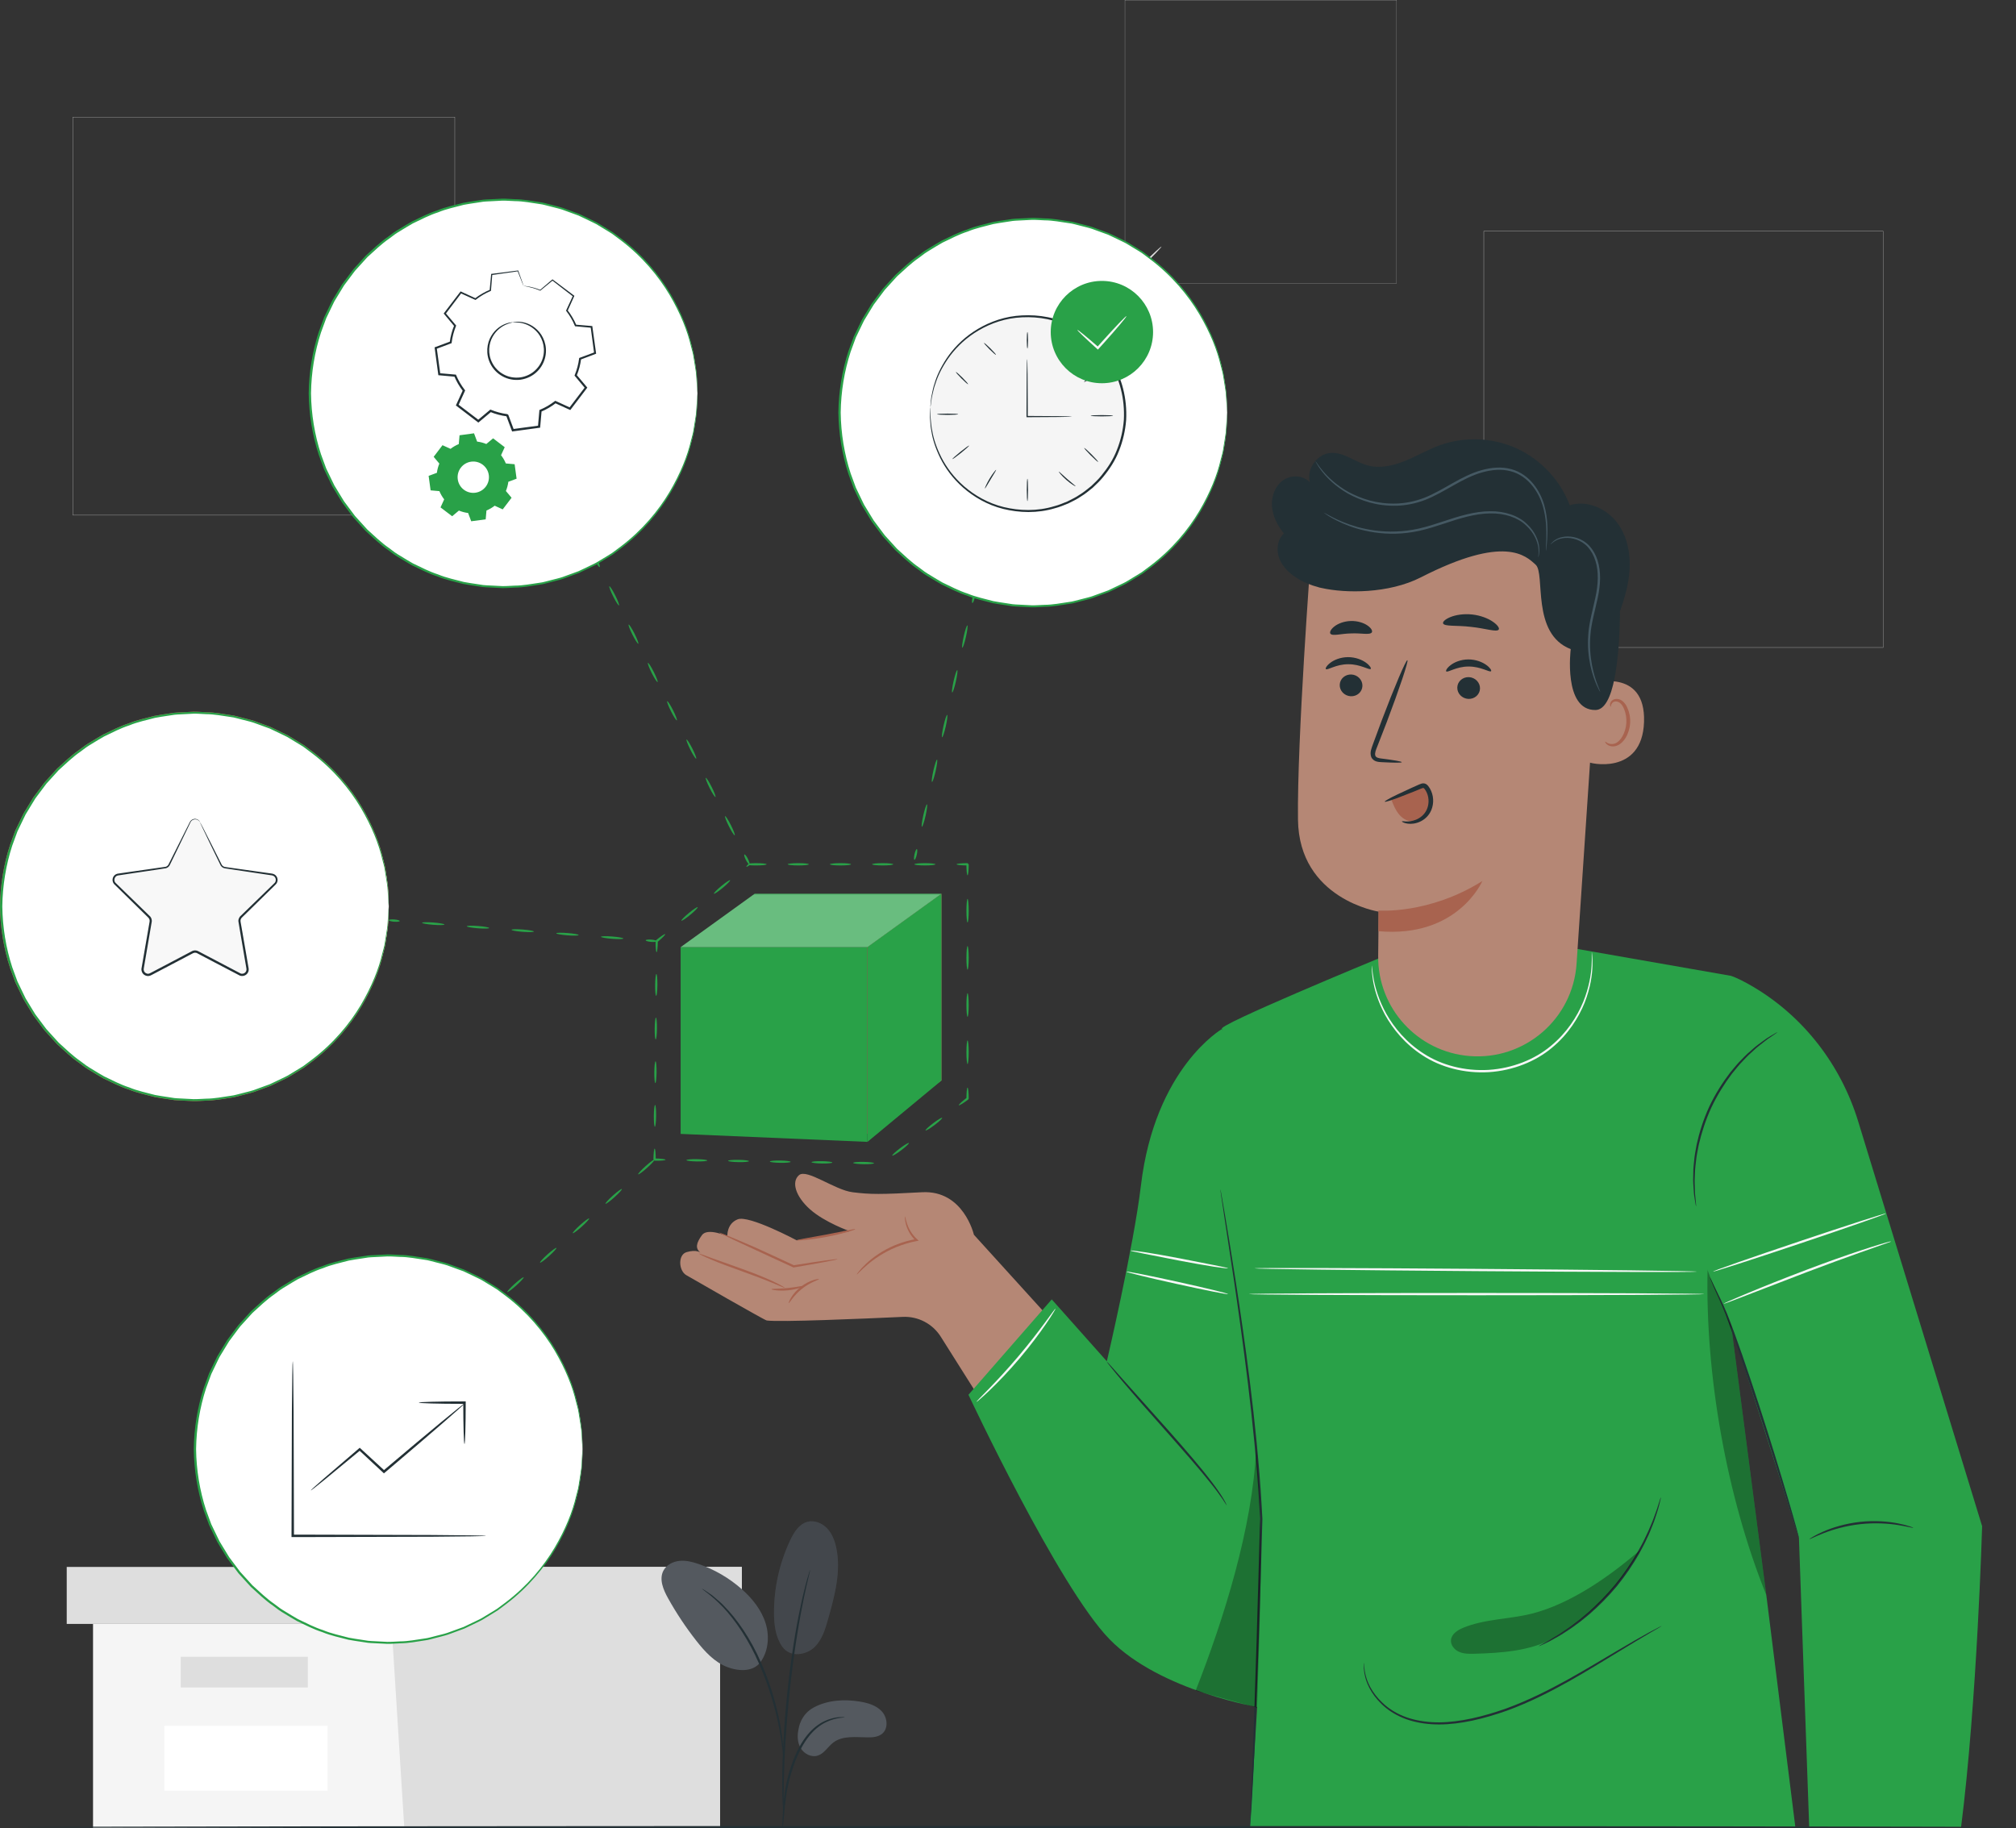
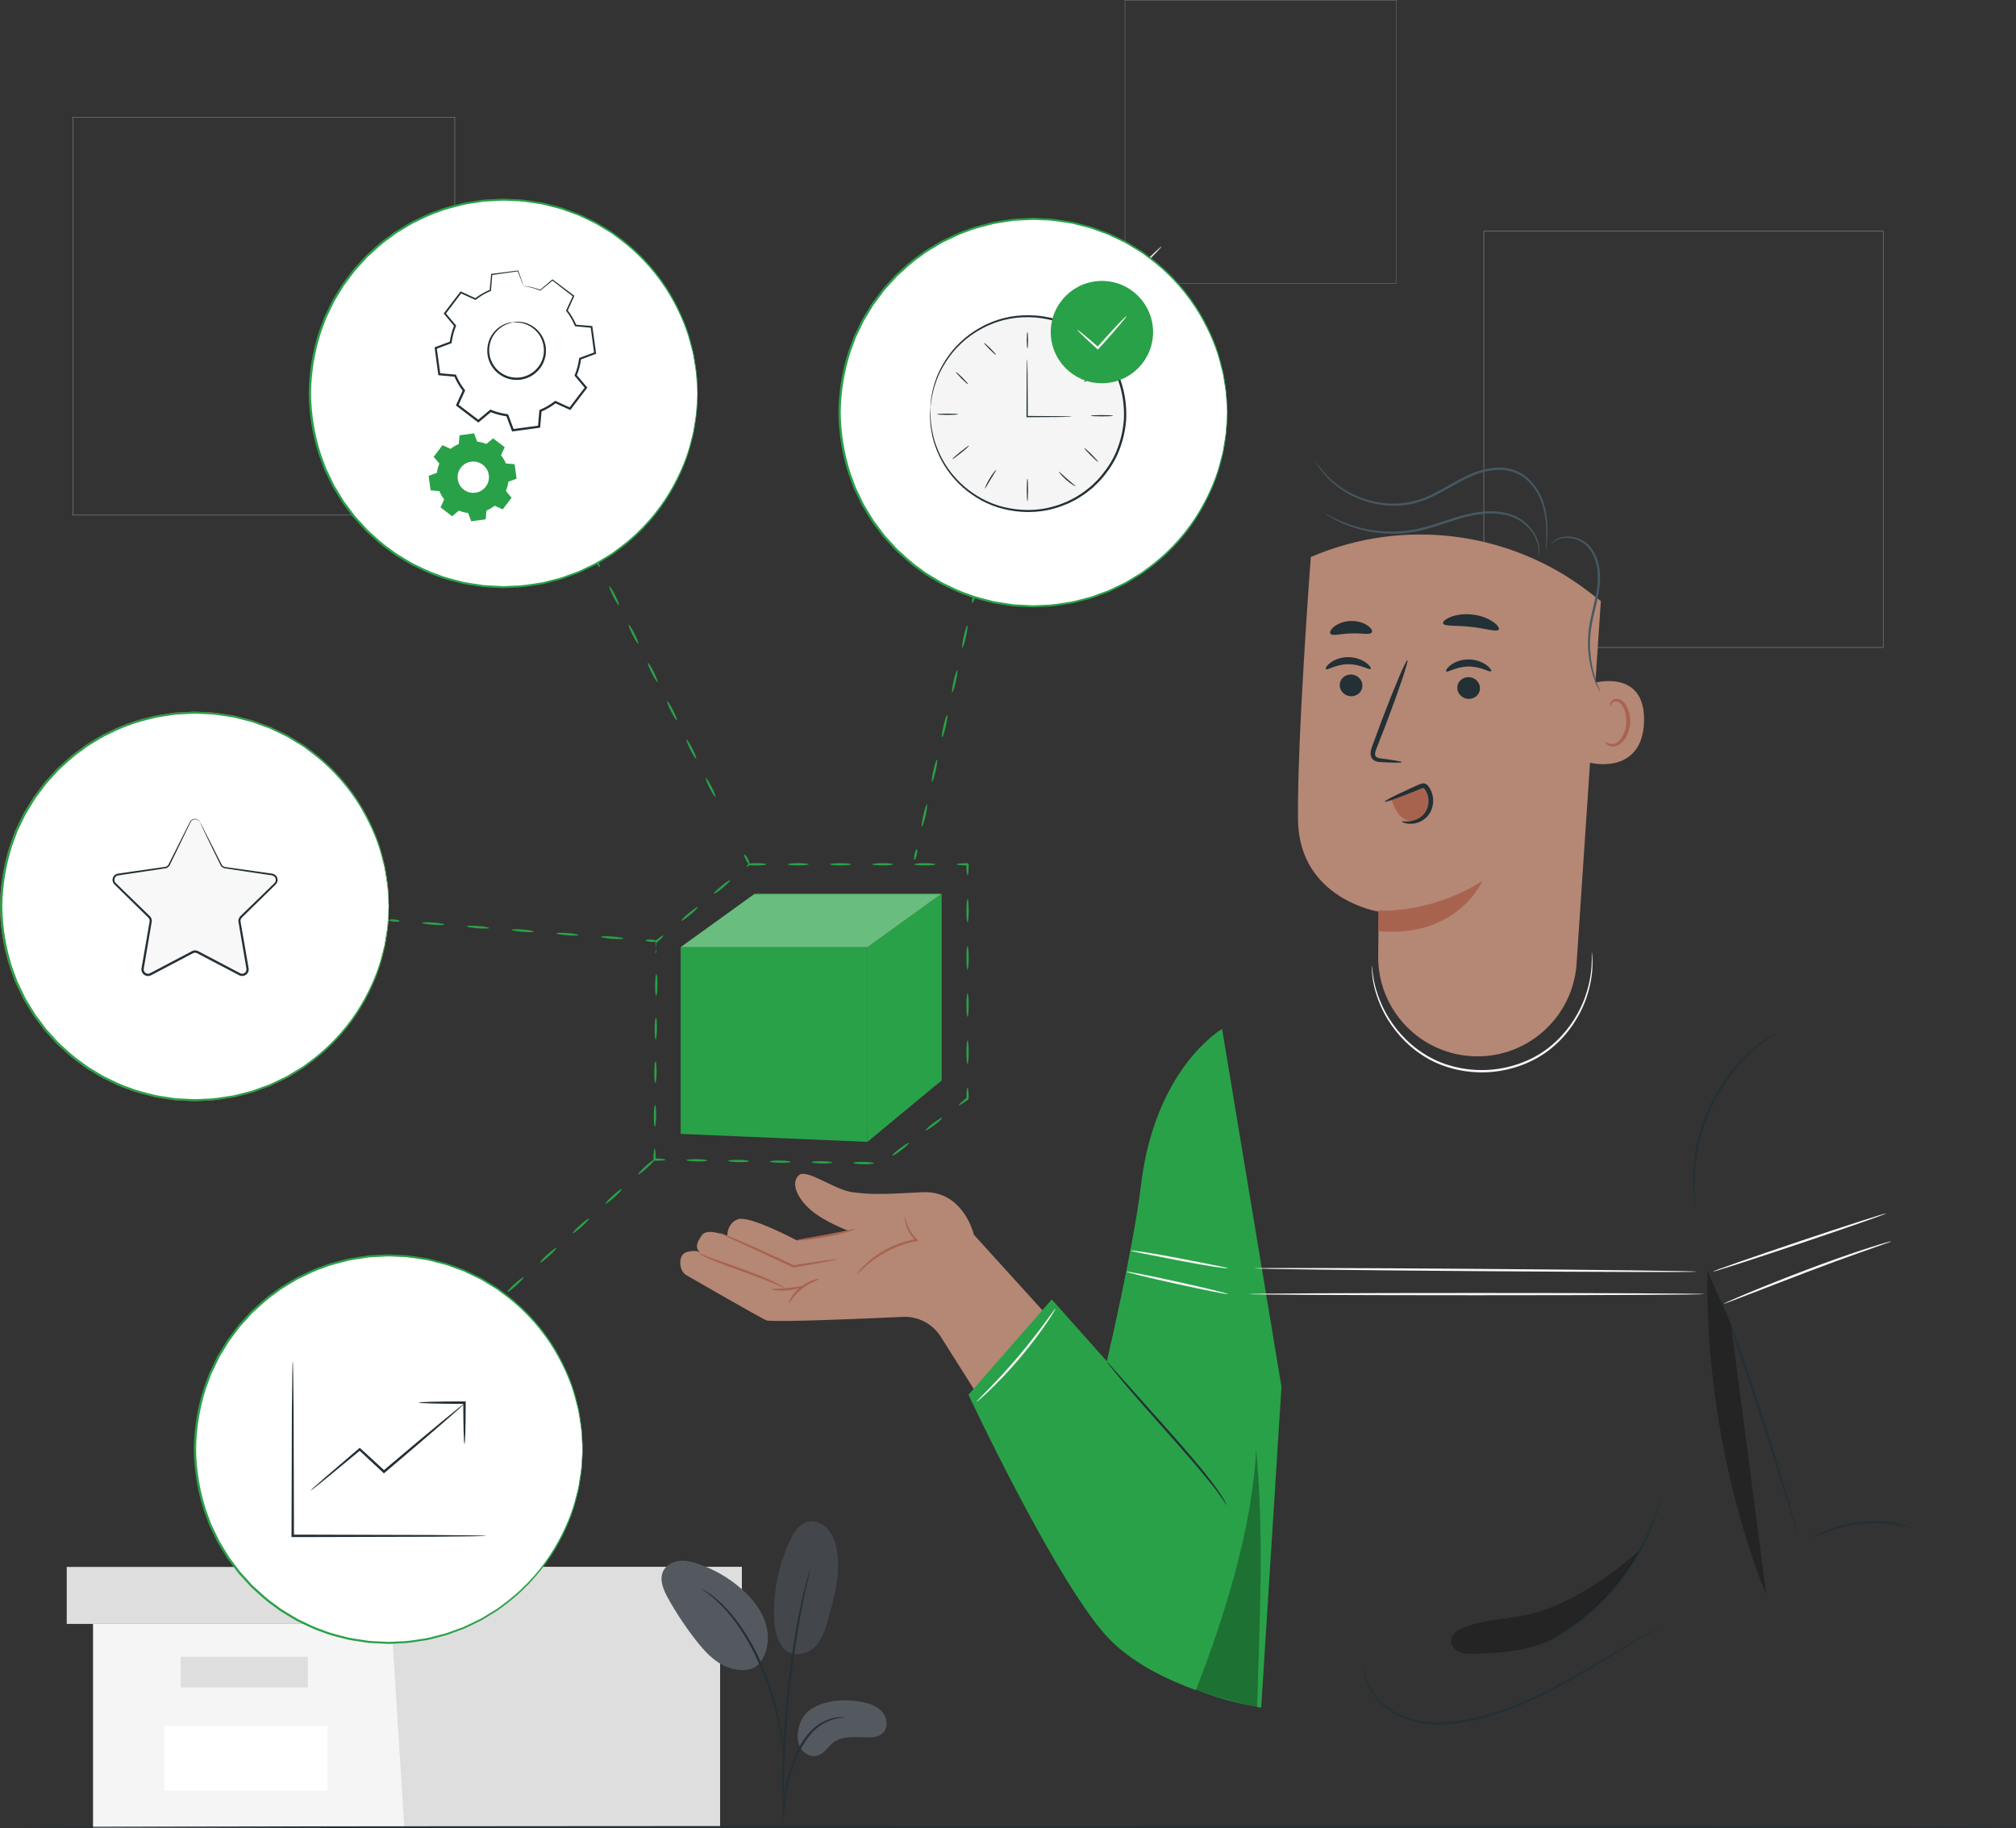
<svg xmlns="http://www.w3.org/2000/svg" xmlns:xlink="http://www.w3.org/1999/xlink" width="458.04pt" height="415.42pt" version="1.2" viewBox="0 0 458.04 415.42">
  <rect x="0" y="0" width="458.04" height="415.42" fill="#333333" stroke="none" />
  <defs>
    <filter id="alpha" x="0" y="0" width="1" height="1">
      <feColorMatrix in="SourceGraphic" values="0 0 0 0 1 0 0 0 0 1 0 0 0 0 1 0 0 0 1 0" />
    </filter>
    <mask id="mask0">
      <g filter="url(#alpha)">
        <rect width="500" height="500" fill-opacity=".3" />
      </g>
    </mask>
    <clipPath id="clip2">
      <path d="m0.699 0.293h14.785v58.754h-14.785z" />
    </clipPath>
    <clipPath id="clip1">
      <rect width="16" height="60" />
    </clipPath>
    <g id="surface1795" clip-path="url(#clip1)">
      <g clip-path="url(#clip2)">
        <path d="m14.668 59.047c0.566-20.195 1.613-38.816-0.219-58.754-0.816 17.695-7.262 38.41-13.75 54.895z" />
      </g>
    </g>
    <mask id="mask1">
      <g filter="url(#alpha)">
        <rect width="500" height="500" fill-opacity=".3" />
      </g>
    </mask>
    <clipPath id="clip4">
      <path d="m0.977 0.414h13.371v74.012h-13.371z" />
    </clipPath>
    <clipPath id="clip3">
      <rect width="15" height="75" />
    </clipPath>
    <g id="surface1798" clip-path="url(#clip3)">
      <g clip-path="url(#clip4)">
        <path d="m6.379 13.273s-5.75-12.855-5.359-12.855c-0.566 24.062 4.332 51.68 13.328 74.008z" />
      </g>
    </g>
    <mask id="mask2">
      <g filter="url(#alpha)">
        <rect width="500" height="500" fill-opacity=".3" />
      </g>
    </mask>
    <clipPath id="clip6">
      <path d="m0.707 0.254h42.941v23.547h-42.941z" />
    </clipPath>
    <clipPath id="clip5">
      <rect width="44" height="24" />
    </clipPath>
    <g id="surface1801" clip-path="url(#clip5)">
      <g clip-path="url(#clip6)">
        <path d="m23.852 20.301c-5.051 2.871-11.859 3.328-17.938 3.488-1.148 0.031-2.336 0.023-3.383-0.449-1.047-0.469-1.918-1.523-1.816-2.664 0.121-1.375 1.492-2.258 2.766-2.785 4.91-2.035 10.422-1.918 15.574-3.211 8.789-2.211 17.75-8.48 24.594-14.426-5.219 8.801-10.957 14.754-19.797 20.047" />
      </g>
    </g>
    <mask id="mask3">
      <g filter="url(#alpha)">
        <rect width="500" height="500" fill-opacity=".2" />
      </g>
    </mask>
    <clipPath id="clip8">
      <path d="m0.906 0.684h14.539v30.176h-14.539z" />
    </clipPath>
    <clipPath id="clip7">
      <rect width="16" height="31" />
    </clipPath>
    <g id="surface1804" clip-path="url(#clip7)">
      <g clip-path="url(#clip8)">
        <path d="m2.758 29.133c1.934 2.727 5.648 1.801 7.367 0.121 1.715-1.684 2.434-4.106 3.082-6.418 1.488-5.281 2.984-10.824 1.828-16.188-0.348-1.602-0.957-3.199-2.094-4.383-1.133-1.188-2.871-1.887-4.457-1.457-1.875 0.508-3.031 2.352-3.863 4.106-2.449 5.156-3.727 10.863-3.715 16.57 0.004 2.664 0.336 5.457 1.852 7.648" />
      </g>
    </g>
    <mask id="mask4">
      <g filter="url(#alpha)">
        <rect width="500" height="500" fill-opacity=".3" />
      </g>
    </mask>
    <clipPath id="clip10">
      <path d="m0.699 0.102h59.25v12.133h-59.25z" />
    </clipPath>
    <clipPath id="clip9">
      <rect width="60" height="13" />
    </clipPath>
    <g id="surface1807" clip-path="url(#clip9)">
      <g clip-path="url(#clip10)">
        <path d="m0.699 12.234 16.824-12.133h42.426l-16.824 12.133z" fill="#fff" />
      </g>
    </g>
    <mask id="mask5">
      <g filter="url(#alpha)">
        <rect width="500" height="500" fill-opacity=".4" />
      </g>
    </mask>
    <clipPath id="clip12">
      <path d="m0.129 0.102h16.82v56.371h-16.82z" />
    </clipPath>
    <clipPath id="clip11">
      <rect width="17" height="57" />
    </clipPath>
    <g id="surface1810" clip-path="url(#clip11)">
      <g clip-path="url(#clip12)">
        <path d="m0.125 56.473 16.824-13.941v-42.43l-16.824 12.133z" />
      </g>
    </g>
  </defs>
  <g fill="#dedede">
    <path d="m255.61 64.344h61.688v-64.305h-61.688zm61.723 0.039h-61.762v-64.383h61.762z" />
    <path d="m263.89 56.027c0.035 0.039-0.395 0.531-1.113 1.293-0.723 0.762-1.734 1.789-2.867 2.91-1.137 1.117-2.18 2.113-2.949 2.82-0.77 0.707-1.266 1.125-1.305 1.086-0.039-0.039 0.387-0.527 1.105-1.289 0.723-0.758 1.738-1.793 2.875-2.914 1.141-1.121 2.184-2.121 2.953-2.828 0.773-0.707 1.266-1.121 1.301-1.078" />
    <path d="m16.582 117.03h86.723v-90.406h-86.723zm86.777 0.055h-86.832v-90.512h86.832z" />
    <path d="m91.668 105.18c0.059-0.051 0.75 0.555 1.82 1.566 1.07 1.012 2.516 2.438 4.086 4.035 1.574 1.594 2.977 3.062 3.969 4.144 0.996 1.082 1.582 1.777 1.527 1.832-0.055 0.055-0.742-0.543-1.812-1.555-1.07-1.016-2.519-2.445-4.098-4.043-1.574-1.602-2.981-3.074-3.973-4.156-0.996-1.082-1.582-1.773-1.52-1.824" />
    <path d="m337.15 147.09h90.676v-94.523h-90.676zm90.73 0.059h-90.789v-94.641h90.789z" />
    <path d="m349.32 134.86c0.051 0.062-0.578 0.785-1.637 1.902-1.059 1.121-2.551 2.633-4.219 4.277-1.668 1.645-3.203 3.109-4.332 4.148-1.133 1.039-1.859 1.652-1.918 1.598-0.059-0.059 0.566-0.777 1.629-1.898 1.059-1.117 2.551-2.633 4.227-4.281 1.672-1.648 3.211-3.117 4.34-4.156 1.133-1.039 1.855-1.652 1.91-1.59" />
  </g>
  <path d="m21.137 368.98v46.316h142.44v-46.316z" fill="#f5f5f5" />
  <g fill="#dedede">
    <path d="m15.16 356.03v12.949h153.39v-12.949z" />
    <path d="m91.856 415.3h71.719v-46.316h4.981v-12.949h-79.688v11.75z" />
    <path d="m41.059 383.42h28.887v-6.973h-28.887z" />
  </g>
  <path d="m74.43 406.86h-37.09v-14.723h37.09z" fill="#fff" />
  <path d="m221.27 280.55s-2.336-10.164-11.766-9.656c-9.43 0.512-11.719 0.512-15.797 0-4.078-0.508-10.387-5.414-12.172-3.883-1.785 1.527-0.789 4.844 2.527 7.789 3.312 2.945 9 4.953 9 4.953l-12.055 2.07s-10.855-5.797-13.406-4.773c-2.547 1.02-2.344 3.84-2.344 3.84s-4.508-2.027-5.781-0.242c-1.273 1.785-1.582 2.977-0.309 3.996 0 0-0.836-0.828-3.18-0.137-2 0.59-1.828 4.277 4e-3 5.269l0.621 0.355s17.074 9.84 17.594 9.906c3.019 0.402 21.422-0.383 30.898-0.82 3.488-0.164 6.785 1.559 8.648 4.516l15.262 24.188 17.23-19.848z" fill="#b58775" />
  <g fill="#a8634f">
    <path d="m190.3 286.1c0.012 0.059-1.023 0.285-2.789 0.617-1.762 0.332-4.25 0.773-7.144 1.266l-0.074 0.012-0.07-0.031c-1.207-0.551-2.508-1.148-3.859-1.77-3.539-1.637-6.742-3.121-9.207-4.262-1.094-0.523-2.023-0.965-2.781-1.324-0.648-0.324-1.004-0.52-0.988-0.551 0.016-0.035 0.395 0.098 1.074 0.363 0.773 0.32 1.723 0.715 2.844 1.176 1.23 0.527 2.644 1.137 4.191 1.801 1.578 0.723 3.289 1.504 5.086 2.324 1.348 0.629 2.644 1.23 3.852 1.793l-0.145-0.019c2.898-0.461 5.394-0.836 7.172-1.086 1.777-0.246 2.832-0.367 2.84-0.309" />
    <path d="m186.08 290.63c0.047 0.152-1.945 0.656-3.859 2.199-1.941 1.516-2.879 3.344-3.019 3.262-0.129-0.027 0.648-2.062 2.695-3.668 2.027-1.629 4.188-1.922 4.184-1.793" />
    <path d="m205.63 276.39c0.062-8e-3 0.109 0.617 0.441 1.621 0.328 0.992 1.004 2.387 2.32 3.578l0.348 0.312-0.461 0.086c-1.43 0.27-3.043 0.723-4.68 1.391-2.797 1.152-5.07 2.738-6.57 4.031-1.512 1.285-2.309 2.242-2.375 2.18-0.027-0.019 0.148-0.277 0.496-0.719 0.355-0.438 0.898-1.047 1.633-1.738 1.461-1.383 3.754-3.059 6.617-4.234 1.672-0.684 3.332-1.129 4.797-1.367l-0.117 0.402c-1.371-1.297-2.012-2.797-2.273-3.844-0.266-1.062-0.215-1.699-0.176-1.699" />
    <path d="m194.34 279.27c0.043 0.148-2.871 1.082-6.57 1.766-1.852 0.348-3.539 0.582-4.762 0.703-1.227 0.125-1.992 0.148-2 0.078-0.016-0.152 2.988-0.598 6.664-1.293 1.719-0.34 3.277-0.648 4.699-0.93 1.199-0.242 1.945-0.391 1.969-0.324" />
    <path d="m178.3 292.61c-0.035 0.07-1.105-0.418-2.856-1.145-1.75-0.727-4.199-1.648-6.922-2.629-2.731-0.973-5.195-1.891-6.945-2.641-1.754-0.742-2.797-1.289-2.769-1.352 0.031-0.07 1.125 0.355 2.906 1.008 1.938 0.695 4.336 1.551 6.984 2.496 2.731 0.98 5.172 1.965 6.894 2.781s2.738 1.422 2.707 1.48" />
    <path d="m182.64 292.2c0.047 0.129-1.539 0.777-3.621 0.98-2.082 0.211-3.762-0.117-3.742-0.25 0.016-0.152 1.672-0.062 3.691-0.27 2.019-0.191 3.625-0.605 3.672-0.461" />
  </g>
  <path d="m277.66 233.79s-15.242 8.77-18.438 35.566c-1.664 13.973-7.746 39.953-7.746 39.953l-12.516-14.066-18.922 21.668s20.449 43.645 32.047 55.547c11.598 11.906 34.461 15.566 34.461 15.566l4.606-72.941z" fill="#29a148" />
-   <path d="m393.3 221.73-35.227-6.164-44.91 2.231s-37.398 15.438-35.496 15.992l-7.289 72.203 18.07 34.883-4.457 74.289h123.92l-6.465-51.66-8.113-62.254 15.391 48.191 2.332 65.723h34.504c3.641-28.621 4.785-68.383 4.785-68.383l-28.16-91.98c-3.914-12.781-12.34-23.781-23.852-30.582-1.98-1.172-3.719-2.039-5.031-2.488" fill="#29a148" />
-   <g fill="#233035">
-     <path d="m277.27 270.21c8e-3 -4e-3 0.035 0.121 0.086 0.367 0.051 0.27 0.117 0.629 0.199 1.086 0.172 0.984 0.414 2.387 0.727 4.18 0.613 3.633 1.488 8.891 2.496 15.402 1.004 6.512 2.137 14.277 3.219 22.922 1.066 8.648 2.09 18.18 2.668 28.223 0.051 0.934 0.102 1.867 0.152 2.727v0.019c-0.527 19.488-1.125 37-1.672 49.637-0.277 6.316-0.531 11.418-0.75 14.938-0.113 1.73-0.207 3.09-0.27 4.047-0.035 0.438-0.066 0.785-0.086 1.047-0.023 0.238-0.039 0.359-0.047 0.359-8e-3 0-0.012-0.125-4e-3 -0.359 8e-3 -0.266 0.019-0.613 0.035-1.055 0.039-0.957 0.098-2.312 0.176-4.051 0.137-3.551 0.34-8.645 0.586-14.941 0.449-12.637 0.988-30.148 1.512-49.633v0.019c-0.051-0.863-0.102-1.789-0.152-2.723-0.578-10.027-1.586-19.551-2.625-28.195-1.055-8.641-2.148-16.41-3.106-22.926-0.984-6.488-1.777-11.754-2.332-15.426-0.27-1.801-0.48-3.207-0.629-4.195-0.062-0.461-0.113-0.824-0.152-1.094-0.031-0.246-0.043-0.375-0.031-0.375" />
+   <g fill="#233035">
    <path d="m385.36 274.12c-0.019 4e-3 -0.059-0.152-0.113-0.457-0.062-0.367-0.133-0.809-0.223-1.336-0.043-0.301-0.094-0.621-0.145-0.973-0.043-0.352-0.055-0.742-0.086-1.16-0.043-0.832-0.148-1.785-0.094-2.84 0.012-0.527 0.023-1.082 0.035-1.652 0.019-0.578 0.109-1.168 0.164-1.789 0.082-1.238 0.352-2.539 0.598-3.91 0.602-2.723 1.52-5.664 2.867-8.594 1.383-2.914 3.047-5.508 4.746-7.719 0.895-1.07 1.719-2.109 2.613-2.973 0.441-0.438 0.84-0.887 1.27-1.27 0.43-0.379 0.844-0.742 1.242-1.094 0.773-0.719 1.57-1.246 2.238-1.75 0.34-0.246 0.645-0.484 0.945-0.68 0.297-0.184 0.578-0.355 0.836-0.512 0.461-0.273 0.848-0.5 1.168-0.688 0.266-0.152 0.414-0.223 0.422-0.211 8e-3 0.019-0.117 0.121-0.371 0.301-0.301 0.211-0.668 0.465-1.109 0.77-0.246 0.168-0.516 0.348-0.805 0.543-0.289 0.207-0.586 0.457-0.914 0.711-0.645 0.523-1.418 1.066-2.168 1.797-0.387 0.352-0.789 0.719-1.207 1.102-0.418 0.387-0.805 0.84-1.234 1.277-0.871 0.867-1.672 1.906-2.547 2.969-1.656 2.199-3.289 4.769-4.652 7.644-1.328 2.891-2.25 5.793-2.871 8.477-0.254 1.352-0.539 2.633-0.641 3.859-0.062 0.609-0.156 1.195-0.188 1.762-0.023 0.566-0.047 1.113-0.07 1.637-0.078 1.043 4e-3 1.988 0.016 2.816 0.016 0.414 0.016 0.801 0.043 1.156 0.035 0.348 0.07 0.668 0.102 0.969 0.047 0.531 0.09 0.973 0.121 1.34 0.023 0.312 0.027 0.473 0.012 0.477" />
    <path d="m408.72 349.44c-0.019 8e-3 -0.098-0.199-0.23-0.598-0.148-0.445-0.332-1.023-0.566-1.734-0.492-1.574-1.176-3.746-2.012-6.406-1.691-5.41-4.019-12.883-6.695-21.109-2.68-8.219-5.16-15.656-7.156-20.945-1.039-2.629-2.051-4.691-2.668-6.152-0.316-0.73-0.547-1.301-0.695-1.691-0.152-0.391-0.223-0.598-0.203-0.605 0.016-4e-3 0.117 0.188 0.297 0.566 0.203 0.426 0.465 0.973 0.785 1.645 0.672 1.434 1.738 3.469 2.828 6.098 2.094 5.285 4.625 12.695 7.309 20.926 2.676 8.23 4.949 15.727 6.555 21.164 0.801 2.719 1.43 4.926 1.852 6.453 0.191 0.727 0.348 1.309 0.473 1.766 0.102 0.406 0.145 0.621 0.129 0.625" />
    <path d="m434.71 347.14c-0.027 0.09-1.34-0.297-3.508-0.633-2.164-0.344-5.207-0.555-8.531-0.195-3.324 0.367-6.25 1.23-8.289 2.031-2.043 0.797-3.242 1.457-3.289 1.375-0.016-0.031 0.27-0.223 0.805-0.535 0.527-0.324 1.328-0.734 2.344-1.18 2.031-0.898 4.992-1.836 8.375-2.211 3.379-0.363 6.473-0.09 8.648 0.352 1.09 0.219 1.961 0.441 2.547 0.645 0.59 0.195 0.906 0.316 0.898 0.352" />
    <path d="m278.73 342.05c-0.039 0.019-0.348-0.488-0.934-1.391-0.609-0.883-1.512-2.148-2.723-3.648-2.387-3.019-5.894-7.023-9.793-11.43-3.902-4.398-7.434-8.395-9.922-11.344-1.242-1.473-2.242-2.672-2.91-3.519-0.672-0.848-1.031-1.324-1.004-1.348 0.027-0.023 0.441 0.41 1.16 1.215 0.773 0.871 1.797 2.023 3.031 3.414 2.625 2.938 6.144 6.879 10.035 11.238 3.898 4.406 7.371 8.457 9.695 11.547 1.176 1.535 2.039 2.844 2.602 3.769 0.281 0.461 0.461 0.844 0.59 1.098 0.129 0.254 0.188 0.391 0.172 0.398" />
  </g>
  <use transform="translate(270.95 328.97)" width="100%" height="100%" mask="url(#mask0)" xlink:href="#surface1795" />
  <use transform="translate(386.95 287.97)" width="100%" height="100%" mask="url(#mask1)" xlink:href="#surface1798" />
  <path d="m377.52 369.45c8e-3 0.016-0.227 0.168-0.688 0.438-0.504 0.293-1.176 0.684-2.023 1.176-1.746 1.031-4.277 2.523-7.371 4.426-3.102 1.887-6.777 4.164-10.965 6.531-4.191 2.344-8.914 4.781-14.141 6.684-5.238 1.844-10.469 3.106-15.324 3.121-2.422 4e-3 -4.731-0.324-6.793-0.961-2.066-0.641-3.863-1.629-5.297-2.777-2.871-2.324-4.301-5.117-4.754-7.102-0.246-0.992-0.301-1.793-0.309-2.328 0.012-0.539 0.027-0.816 0.047-0.816 0.078-8e-3 -0.082 1.145 0.457 3.094 0.504 1.934 1.953 4.629 4.789 6.863 1.414 1.105 3.168 2.047 5.191 2.652s4.285 0.91 6.664 0.895c4.773-0.039 9.953-1.301 15.148-3.129 5.191-1.887 9.891-4.301 14.086-6.613 4.188-2.34 7.883-4.582 11.012-6.43 3.117-1.859 5.68-3.305 7.461-4.285 0.863-0.457 1.555-0.82 2.07-1.09 0.477-0.246 0.73-0.367 0.738-0.348" fill="#233035" />
  <path d="m377.37 340.16c0.035 8e-3 -0.102 0.625-0.383 1.742-0.137 0.559-0.316 1.234-0.586 2.008-0.258 0.773-0.52 1.668-0.918 2.617-0.371 0.957-0.789 2.004-1.324 3.09-0.484 1.109-1.117 2.238-1.762 3.438-1.355 2.359-3.016 4.859-4.996 7.297-2.008 2.422-4.137 4.535-6.184 6.328-1.051 0.867-2.031 1.707-3.027 2.402-0.961 0.734-1.906 1.348-2.773 1.898-0.852 0.578-1.68 1.008-2.387 1.414-0.703 0.414-1.336 0.727-1.855 0.965-1.039 0.492-1.617 0.75-1.633 0.719-0.016-0.031 0.535-0.352 1.539-0.898 0.504-0.266 1.117-0.602 1.805-1.039 0.688-0.426 1.5-0.875 2.328-1.469 0.852-0.566 1.777-1.191 2.719-1.938 0.973-0.699 1.938-1.547 2.969-2.414 2.012-1.797 4.109-3.902 6.094-6.301 1.965-2.414 3.617-4.879 4.988-7.203 0.648-1.18 1.289-2.289 1.789-3.383 0.543-1.07 0.977-2.102 1.367-3.043 0.422-0.934 0.703-1.812 0.988-2.574 0.293-0.758 0.5-1.426 0.664-1.973 0.34-1.09 0.543-1.691 0.578-1.684" fill="#233035" />
  <g fill="#f8f8f8">
    <path d="m279.04 294.04c-0.031 0.141-5.238-0.887-11.633-2.297-6.394-1.406-11.551-2.664-11.52-2.805 0.027-0.141 5.238 0.887 11.633 2.297 6.394 1.41 11.551 2.664 11.52 2.805" />
    <path d="m279.04 288.18c-8e-3 0.066-1.27-0.062-3.293-0.371-2.019-0.309-4.801-0.805-7.863-1.387-2.984-0.586-5.684-1.117-7.836-1.539-2-0.402-3.238-0.66-3.227-0.73 8e-3 -0.07 1.27 0.059 3.293 0.367 2.019 0.309 4.801 0.805 7.867 1.387 2.981 0.586 5.68 1.117 7.832 1.539 2 0.402 3.238 0.66 3.227 0.734" />
    <path d="m385.55 288.94c-4e-3 0.145-22.512 0.09-50.273-0.117-27.77-0.207-50.273-0.492-50.273-0.637 4e-3 -0.145 22.508-0.094 50.277 0.117 27.762 0.207 50.27 0.492 50.27 0.637" />
    <path d="m387.22 294.04c0 0.145-23.164 0.262-51.73 0.262-28.578 0-51.738-0.117-51.738-0.262 0-0.145 23.16-0.258 51.738-0.258 28.566 0 51.73 0.113 51.73 0.258" />
    <path d="m429.37 282.16c0-8e-3 0.039-0.019 0.121-0.023-0.043 0.117-0.09 0.039-0.152 0.062l-0.047 4e-3h-0.043l4e-3 -0.098h0.121l0.316-4e-3 -0.305 0.113c-1.848 0.676-9.582 3.297-18.715 6.773-5.215 2.008-9.934 3.82-13.457 5.176-1.656 0.637-3.031 1.16-4.082 1.562-0.969 0.363-1.508 0.547-1.523 0.512-0.012-0.031 0.504-0.281 1.445-0.699 0.945-0.418 2.316-1.008 4.023-1.715 3.406-1.422 8.137-3.328 13.41-5.32 9.141-3.484 16.949-5.945 18.867-6.394l0.012 0.105-0.109-0.012h-8e-3l4e-3 -0.098h4e-3l0.016 4e-3 0.023 4e-3 0.047 4e-3c0.059 0.031 0.113-0.043 0.145 0.078-0.078-0.016-0.117-0.027-0.117-0.035" />
    <path d="m428.55 275.7c0.043 0.137-8.734 3.211-19.609 6.863-10.879 3.656-19.73 6.508-19.777 6.371-0.043-0.137 8.734-3.211 19.613-6.863 10.875-3.656 19.727-6.508 19.773-6.371" />
    <path d="m361.66 216.31c0.019-4e-3 0.051 0.273 0.094 0.805 0.062 0.531 0.078 1.316 0.059 2.328-0.051 2.023-0.449 4.977-1.77 8.367-1.352 3.356-3.691 7.16-7.418 10.246-3.688 3.109-8.828 5.203-14.383 5.559-5.555 0.324-10.914-1.129-14.953-3.766-4.074-2.609-6.863-6.102-8.609-9.27-1.723-3.207-2.481-6.086-2.777-8.086-0.141-1.004-0.219-1.785-0.223-2.32-0.023-0.531-0.023-0.809-8e-3 -0.809 0.019-4e-3 0.059 0.273 0.113 0.801 0.035 0.531 0.148 1.305 0.316 2.293 0.355 1.973 1.16 4.805 2.902 7.945 1.762 3.098 4.535 6.508 8.543 9.039 3.969 2.562 9.219 3.969 14.664 3.652 5.445-0.352 10.484-2.383 14.109-5.41 3.668-3 6.008-6.719 7.379-10.012 1.348-3.328 1.801-6.238 1.91-8.238 0.051-1.004 0.066-1.785 0.039-2.316-8e-3 -0.527-4e-3 -0.809 0.012-0.809" />
    <path d="m239.83 297.32c0.031 0.019-0.16 0.363-0.527 0.965-0.363 0.605-0.922 1.465-1.633 2.508-1.426 2.086-3.508 4.898-6 7.844-2.496 2.941-4.93 5.457-6.754 7.203-0.914 0.875-1.668 1.566-2.207 2.023-0.535 0.461-0.84 0.703-0.867 0.68-0.023-0.027 0.238-0.32 0.73-0.828 0.57-0.586 1.266-1.297 2.082-2.137 1.754-1.809 4.133-4.348 6.617-7.281 2.484-2.93 4.602-5.691 6.098-7.719 0.691-0.945 1.281-1.746 1.766-2.406 0.418-0.566 0.664-0.871 0.695-0.852" />
  </g>
  <use transform="translate(328.95 351.97)" width="100%" height="100%" mask="url(#mask2)" xlink:href="#surface1801" />
  <g>
    <path d="m333.89 239.95c-11.801-0.941-20.871-10.855-20.766-22.695 0.051-5.617 0.109-10.113 0.109-10.113s-18.105-2.812-18.328-20.914c-0.227-18.102 2.914-59.668 2.914-59.668 20.953-9.008 45.141-5.965 63.215 7.945l2.684 2.066-5.516 82.395c-0.84 12.547-11.777 21.984-24.312 20.984" fill="#b58775" />
    <path d="m313.2 206.89s11.441 0.93 23.598-6.707c0 0-5.574 13.027-23.641 11.395z" fill="#a8634f" />
    <path d="m361.49 155.32c0.309-0.133 12.438-3.68 12.039 8.695-0.395 12.375-12.738 9.426-12.746 9.07-0.012-0.355 0.707-17.766 0.707-17.766" fill="#b58775" />
    <path d="m364.71 168.52c0.055-0.039 0.211 0.156 0.57 0.336 0.348 0.176 0.957 0.305 1.609 0.086 1.324-0.438 2.488-2.481 2.621-4.707 0.066-1.129-0.133-2.207-0.504-3.106-0.352-0.918-0.914-1.57-1.57-1.707-0.648-0.172-1.129 0.207-1.289 0.547-0.18 0.344-0.109 0.594-0.172 0.613-0.035 0.027-0.262-0.219-0.145-0.727 0.059-0.242 0.211-0.531 0.512-0.758 0.305-0.234 0.746-0.344 1.203-0.277 0.949 0.094 1.781 1 2.188 1.988 0.461 0.996 0.715 2.211 0.641 3.477-0.16 2.488-1.512 4.781-3.316 5.242-0.879 0.199-1.598-0.086-1.961-0.391-0.375-0.316-0.43-0.598-0.387-0.617" fill="#a8634f" />
  </g>
  <g fill="#233035">
    <path d="m304.39 155.59c-0.051 1.367 1.066 2.531 2.492 2.609 1.422 0.074 2.617-0.965 2.664-2.332 0.047-1.363-1.066-2.531-2.488-2.609-1.426-0.074-2.621 0.969-2.668 2.332" />
    <path d="m301.25 152.03c0.32 0.336 2.277-1.113 5.062-1.105 2.777-0.031 4.816 1.398 5.121 1.059 0.145-0.152-0.18-0.762-1.07-1.406-0.875-0.645-2.367-1.273-4.098-1.266-1.734 0.012-3.191 0.648-4.031 1.301-0.855 0.656-1.145 1.266-0.984 1.418" />
    <path d="m331.1 156.19c-0.047 1.367 1.07 2.531 2.492 2.609 1.422 0.078 2.617-0.965 2.668-2.332 0.047-1.363-1.07-2.531-2.492-2.609-1.426-0.074-2.617 0.969-2.668 2.332" />
    <path d="m328.59 152.55c0.32 0.336 2.281-1.113 5.062-1.105 2.777-0.031 4.816 1.398 5.121 1.059 0.148-0.152-0.176-0.762-1.07-1.406-0.875-0.645-2.367-1.273-4.098-1.266-1.734 8e-3 -3.191 0.648-4.027 1.301-0.855 0.656-1.145 1.266-0.988 1.418" />
    <path d="m318.49 173.18c0.016-0.16-1.715-0.457-4.516-0.816-0.711-0.074-1.383-0.215-1.504-0.699-0.168-0.512 0.129-1.277 0.473-2.106 0.668-1.719 1.367-3.519 2.102-5.406 2.918-7.703 5.031-14.035 4.719-14.148-0.312-0.117-2.93 6.031-5.848 13.734-0.699 1.898-1.371 3.711-2.012 5.441-0.266 0.809-0.73 1.723-0.367 2.789 0.191 0.527 0.711 0.914 1.168 1.039 0.457 0.137 0.855 0.145 1.207 0.168 2.82 0.148 4.566 0.164 4.578 4e-3" />
    <path d="m327.87 141.64c0.273 0.754 3.051 0.398 6.316 0.793 3.269 0.324 5.902 1.281 6.336 0.602 0.191-0.324-0.266-1.035-1.332-1.766-1.051-0.734-2.738-1.426-4.695-1.645-1.961-0.215-3.754 0.098-4.941 0.578-1.199 0.484-1.801 1.078-1.684 1.438" />
    <path d="m302.27 143.98c0.488 0.629 2.402-0.023 4.707-0.055 2.305-0.113 4.258 0.422 4.707-0.238 0.195-0.32-0.109-0.953-0.965-1.551-0.84-0.594-2.246-1.082-3.828-1.035-1.582 0.051-2.957 0.621-3.758 1.27-0.812 0.648-1.082 1.301-0.863 1.609" />
-     <path d="m289 115.13c-0.195-2.242 0.641-4.648 2.469-5.969 1.824-1.32 4.656-1.234 6.141 0.461-0.852-3.023 1.621-6.512 4.754-6.711 2.953-0.184 5.469 2.043 8.324 2.828 2.785 0.762 5.773 0.102 8.449-0.977 2.68-1.078 5.184-2.566 7.898-3.559 5.656-2.066 12.125-1.805 17.598 0.707 5.473 2.512 9.887 7.246 12.008 12.887 3.957-1.238 8.457 0.77 10.898 4.125 2.441 3.352 3.066 7.758 2.582 11.875-0.328 2.785-1.137 5.473-2.07 8.125 0 0.23 0.023 0.461 0.019 0.691-0.188 9.957-1.312 21.645-5.562 21.711-7.398 0.113-5.637-13.832-5.637-13.832-9.082-3.512-5.699-17.121-7.969-19.184-2.273-2.066-7.023-6.863-26.043 2.856-7.383 3.777-17.203 3.656-22.562 2.441-0.156-0.035-0.316-0.059-0.473-0.098-0.035-8e-3 -0.078-0.012-0.109-0.019-0.059-0.016-0.102-0.047-0.16-0.066-1.707-0.441-3.356-1.105-4.875-2.066-1.723-1.09-3.289-2.566-4.019-4.469-0.73-1.902-0.457-4.277 1.035-5.668-1.402-1.762-2.5-3.844-2.695-6.09" />
  </g>
  <path d="m316.13 181.73c0.438 1.102 0.883 2.227 1.613 3.16 0.73 0.938 1.801 1.676 2.984 1.734 1.266 0.059 2.484-0.688 3.188-1.738 0.707-1.051 0.945-2.363 0.891-3.625-0.051-1.145-0.574-2.508-1.711-2.641-0.473-0.059-0.938 0.125-1.379 0.305-1.992 0.805-3.981 1.613-5.973 2.422" fill="#a8634f" />
  <path d="m318.52 186.64c0.031-0.188 1.344 0.348 3.188-0.391 0.891-0.359 1.867-1.07 2.406-2.191 0.539-1.102 0.645-2.598 0.078-3.902-0.133-0.328-0.328-0.629-0.52-0.895-0.238-0.246-0.195-0.234-0.453-0.199-0.242 0.066-0.637 0.25-0.957 0.375-0.332 0.137-0.66 0.27-0.98 0.402-1.277 0.516-2.434 0.969-3.41 1.332-1.957 0.73-3.195 1.113-3.254 0.98-0.055-0.137 1.078-0.766 2.957-1.676 0.938-0.453 2.066-0.977 3.324-1.543 0.316-0.141 0.637-0.285 0.965-0.43 0.348-0.145 0.613-0.301 1.09-0.449 0.234-0.066 0.562-0.105 0.887 0.023 0.316 0.129 0.512 0.344 0.66 0.52 0.266 0.355 0.5 0.723 0.668 1.133 0.703 1.633 0.535 3.438-0.18 4.777-0.73 1.367-1.977 2.137-3.031 2.449-1.074 0.332-2 0.254-2.586 0.102-0.594-0.156-0.871-0.359-0.852-0.418" fill="#233035" />
  <g fill="#455963">
    <path d="m349.5 126.62c-0.07-8e-3 0.188-0.789 8e-3 -2.191-0.172-1.379-0.953-3.394-2.828-5.086-1.82-1.734-4.82-2.773-8.148-2.691-3.352 0.031-6.91 1.129-10.59 2.371-1.848 0.609-3.672 1.188-5.481 1.59-1.812 0.391-3.594 0.602-5.293 0.645-3.41 0.102-6.457-0.453-8.918-1.176-2.461-0.746-4.336-1.66-5.582-2.363-0.625-0.348-1.09-0.652-1.402-0.867-0.312-0.211-0.469-0.328-0.461-0.344 0.031-0.051 0.691 0.387 1.965 1.027 1.262 0.645 3.144 1.492 5.586 2.188 2.441 0.664 5.449 1.168 8.797 1.043 1.672-0.055 3.418-0.273 5.195-0.664 1.777-0.398 3.578-0.977 5.426-1.586 3.676-1.238 7.309-2.352 10.75-2.352 3.418-0.062 6.551 1.059 8.414 2.906 1.914 1.789 2.664 3.906 2.777 5.336 0.117 1.453-0.215 2.215-0.215 2.215" />
    <path d="m363.57 157.21c-0.016 8e-3 -0.098-0.121-0.238-0.379-0.145-0.258-0.332-0.645-0.562-1.156-0.453-1.016-1.016-2.543-1.441-4.496-0.41-1.957-0.672-4.352-0.465-7 0.164-2.66 0.992-5.469 1.613-8.41 0.645-2.93 0.793-5.852 0.019-8.316-0.375-1.23-0.98-2.309-1.734-3.156-0.762-0.828-1.691-1.391-2.602-1.703-1.844-0.648-3.504-0.355-4.469 0.113-0.973 0.496-1.344 1.02-1.391 0.973 0 0 0.309-0.578 1.297-1.156 0.977-0.551 2.723-0.926 4.684-0.289 0.969 0.309 1.973 0.887 2.805 1.766 0.816 0.883 1.473 2.023 1.879 3.305 0.84 2.57 0.688 5.609 0.035 8.574-0.633 2.981-1.461 5.742-1.648 8.34-0.227 2.594-0.012 4.949 0.348 6.887 0.371 1.938 0.875 3.461 1.266 4.492 0.387 1.035 0.648 1.594 0.605 1.613" />
    <path d="m351.24 125.16c-0.019 0-0.016-0.25 8e-3 -0.727 0.019-0.527 0.047-1.215 0.078-2.074 0.019-1.789 0.074-4.445-0.836-7.519-0.469-1.52-1.23-3.125-2.418-4.566-1.176-1.434-2.828-2.691-4.852-3.203-2.019-0.551-4.285-0.359-6.481 0.262-2.211 0.625-4.34 1.727-6.477 2.938-2.141 1.207-4.234 2.438-6.426 3.305-2.195 0.844-4.461 1.289-6.617 1.328-2.164 0.051-4.219-0.227-6.066-0.742-1.844-0.523-3.492-1.238-4.918-2.027-2.832-1.629-4.711-3.547-5.824-4.973-0.57-0.703-0.941-1.305-1.18-1.719-0.246-0.41-0.367-0.629-0.348-0.637 0.016-8e-3 0.168 0.191 0.438 0.578 0.27 0.395 0.66 0.969 1.254 1.648 1.148 1.367 3.039 3.215 5.844 4.773 1.414 0.754 3.035 1.434 4.852 1.93 1.816 0.484 3.828 0.738 5.934 0.68 2.109-0.055 4.301-0.496 6.441-1.324 2.137-0.852 4.207-2.07 6.356-3.285 2.141-1.211 4.32-2.34 6.594-2.973 2.262-0.633 4.625-0.832 6.75-0.238 2.137 0.559 3.867 1.898 5.066 3.402 1.219 1.508 1.98 3.168 2.438 4.738 0.887 3.16 0.762 5.84 0.684 7.633-0.055 0.906-0.125 1.605-0.18 2.078-0.055 0.469-0.094 0.719-0.113 0.715" />
  </g>
  <path d="m458.04 415.16c0 0.145-101.62 0.258-226.96 0.258-125.38 0-226.98-0.113-226.98-0.258s101.61-0.262 226.98-0.262c125.33 0 226.96 0.117 226.96 0.262" fill="#233035" />
  <path d="m177.71 374.11c1.934 2.727 5.648 1.801 7.367 0.121 1.715-1.684 2.434-4.106 3.082-6.418 1.488-5.281 2.984-10.824 1.828-16.188-0.348-1.602-0.957-3.199-2.094-4.383-1.133-1.188-2.871-1.887-4.457-1.457-1.875 0.508-3.031 2.352-3.863 4.106-2.449 5.156-3.727 10.863-3.715 16.57 4e-3 2.664 0.336 5.457 1.852 7.648" fill="#54595f" />
  <use transform="translate(174.95 344.97)" width="100%" height="100%" mask="url(#mask3)" xlink:href="#surface1804" />
  <path d="m184.96 387.92c3.121-1.637 6.812-1.867 10.293-1.312 1.867 0.297 3.82 0.848 5.098 2.242 1.281 1.398 1.535 3.863 0.082 5.078-0.863 0.723-2.074 0.84-3.203 0.832-2.723-0.016-5.746-0.477-7.91 1.176-1.234 0.941-2.055 2.5-3.535 2.965-1.449 0.457-3.09-0.387-3.867-1.695-0.777-1.305-0.812-2.941-0.465-4.418 0 0 0.363-3.223 3.508-4.867" fill="#54595f" />
  <path d="m172.47 378.06c2.066-2.481 2.441-6.082 1.5-9.168-0.945-3.09-3.051-5.707-5.473-7.84-2.84-2.504-6.172-4.441-9.75-5.68-1.406-0.484-2.891-0.867-4.371-0.715-1.484 0.148-2.973 0.914-3.656 2.238-1.012 1.957-0.016 4.316 1.055 6.238 1.887 3.391 4.043 6.633 6.438 9.684 1.926 2.453 4.133 4.875 7.051 5.973 2.922 1.098 5.949 0.949 7.484-1.082" fill="#54595f" />
  <g fill="#233035">
    <path d="m177.82 415.38c0.035 0 0.09-0.441 0.164-1.246 0.082-0.906 0.188-2.043 0.312-3.394 0.148-1.43 0.348-3.129 0.734-4.981 0.383-1.848 0.992-3.852 1.773-5.883 0.812-2.023 1.805-3.859 2.969-5.332 1.156-1.48 2.504-2.551 3.773-3.176 1.266-0.633 2.402-0.895 3.188-1.012 0.793-0.086 1.238-0.152 1.238-0.188 0-0.035-0.445-0.035-1.258-0.012-0.809 0.059-1.992 0.27-3.328 0.887-1.336 0.602-2.769 1.691-3.981 3.203-1.223 1.504-2.254 3.383-3.078 5.438-0.797 2.07-1.395 4.094-1.762 5.981-0.367 1.887-0.527 3.602-0.633 5.043-0.098 1.441-0.133 2.609-0.148 3.414-0.012 0.809 0 1.254 0.035 1.258" />
    <path d="m178.04 412.77c0.016 0 0.027-0.199 0.027-0.578-4e-3 -0.434-8e-3 -0.98-0.012-1.648-0.012-1.434-0.023-3.504 0.039-6.062 0.098-5.117 0.496-12.18 1.301-19.949 0.812-7.769 1.91-14.762 2.918-19.781 0.234-1.254 0.477-2.387 0.703-3.379 0.215-0.992 0.398-1.848 0.578-2.543 0.152-0.652 0.277-1.184 0.375-1.605 0.082-0.367 0.113-0.562 0.098-0.57-0.016-4e-3 -0.082 0.184-0.195 0.543-0.125 0.418-0.281 0.941-0.473 1.582-0.207 0.688-0.418 1.539-0.664 2.527-0.25 0.988-0.52 2.117-0.777 3.375-1.102 5.012-2.258 12.012-3.07 19.797-0.809 7.785-1.152 14.871-1.156 20-0.016 2.562 0.051 4.641 0.125 6.074 0.043 0.668 0.082 1.215 0.109 1.645 0.031 0.379 0.055 0.574 0.074 0.574" />
    <path d="m177.99 399.11c0.035-4e-3 0.027-0.613-0.019-1.727-0.07-1.105-0.23-2.703-0.555-4.664-0.344-1.953-0.816-4.273-1.559-6.793-0.703-2.527-1.668-5.258-2.891-8.031-2.391-5.582-5.621-10.141-8.426-12.957-0.66-0.75-1.391-1.289-1.977-1.816-0.301-0.254-0.57-0.508-0.844-0.707-0.273-0.188-0.527-0.359-0.766-0.52-0.922-0.625-1.438-0.949-1.457-0.922-0.082 0.113 2.066 1.359 4.781 4.215 2.703 2.852 5.848 7.379 8.219 12.914 1.211 2.75 2.18 5.453 2.906 7.957 0.758 2.496 1.27 4.789 1.652 6.727 0.367 1.938 0.582 3.519 0.715 4.617 0.109 1.098 0.184 1.707 0.219 1.707" />
  </g>
  <g>
    <path d="m197.07 259.45-42.426-1.809v-42.43h42.426z" fill="#29a148" />
    <path d="m197.07 257.64 16.824-12.133v-42.43l-16.824 12.133z" fill="#e64f59" />
    <path d="m154.65 215.21 16.824-12.133h42.426l-16.824 12.133z" fill="#29a148" />
    <path d="m197.07 259.45 16.824-13.941v-42.43l-16.824 12.133z" fill="#29a148" />
  </g>
  <use transform="translate(153.95 202.97)" width="100%" height="100%" mask="url(#mask4)" xlink:href="#surface1807" />
  <g fill="#29a148">
    <use transform="translate(196.95 202.97)" width="100%" height="100%" mask="url(#mask5)" xlink:href="#surface1810" />
    <g>
      <path d="m219.83 247.12c0.145 0 0.262 1.117 0.262 2.5-0.207 0.414-0.059 0.113-0.105 0.207l-8e-3 8e-3 -0.016 0.012-0.023 0.019-0.055 0.035-0.102 0.078-0.199 0.145c-0.121 0.086-0.246 0.176-0.383 0.273-0.246 0.168-0.473 0.316-0.668 0.434-0.387 0.238-0.652 0.352-0.695 0.297-0.043-0.059 0.141-0.281 0.473-0.59 0.168-0.156 0.371-0.332 0.602-0.523 0.129-0.105 0.25-0.203 0.363-0.297l0.195-0.152 0.152-0.117 0.027-0.019 0.012-8e-3 8e-3 -8e-3h4e-3c-0.047 0.09 0.105-0.211-0.102 0.207 0-1.383 0.117-2.5 0.258-2.5" />
      <path d="m219.83 236.4c0.145 0 0.262 1.199 0.262 2.68 0 1.48-0.117 2.68-0.262 2.68-0.141 0-0.258-1.199-0.258-2.68 0-1.48 0.117-2.68 0.258-2.68" />
      <path d="m219.83 225.68c0.145 0 0.262 1.199 0.262 2.68 0 1.48-0.117 2.68-0.262 2.68-0.141 0-0.258-1.199-0.258-2.68 0-1.48 0.117-2.68 0.258-2.68" />
      <path d="m219.83 214.96c0.145 0 0.262 1.199 0.262 2.68s-0.117 2.68-0.262 2.68c-0.141 0-0.258-1.199-0.258-2.68s0.117-2.68 0.258-2.68" />
      <path d="m219.83 204.24c0.145 0 0.262 1.199 0.262 2.68s-0.117 2.68-0.262 2.68c-0.141 0-0.258-1.199-0.258-2.68s0.117-2.68 0.258-2.68" />
      <path d="m217.33 196.38c0-0.145 1.121-0.258 2.5-0.258 0.523 0.52 0.145 0.145 0.262 0.262v0.254l-4e-3 0.246c-8e-3 0.148-0.012 0.305-0.016 0.469-0.012 0.301-0.031 0.57-0.055 0.797-0.051 0.453-0.113 0.73-0.188 0.73-0.07 0-0.137-0.277-0.184-0.73-0.023-0.227-0.043-0.496-0.055-0.797-4e-3 -0.164-0.012-0.32-0.016-0.469l-4e-3 -0.246v-0.254c0.117 0.113-0.262-0.262 0.258 0.258-1.379 0-2.5-0.117-2.5-0.262" />
      <path d="m207.74 196.38c0-0.145 1.074-0.258 2.398-0.258s2.398 0.113 2.398 0.258-1.074 0.262-2.398 0.262-2.398-0.117-2.398-0.262" />
      <path d="m198.15 196.38c0-0.145 1.074-0.258 2.398-0.258 1.324 0 2.398 0.113 2.398 0.258s-1.074 0.262-2.398 0.262c-1.324 0-2.398-0.117-2.398-0.262" />
      <path d="m188.56 196.38c0-0.145 1.074-0.258 2.398-0.258s2.394 0.113 2.394 0.258-1.07 0.262-2.394 0.262-2.398-0.117-2.398-0.262" />
      <path d="m178.97 196.38c0-0.145 1.07-0.258 2.394-0.258 1.328 0 2.398 0.113 2.398 0.258s-1.07 0.262-2.398 0.262c-1.324 0-2.394-0.117-2.394-0.262" />
      <path d="m169.58 196.94c-0.051-0.062 0.164-0.332 0.543-0.711l0.039-0.039 0.09-8e-3c0.41-0.035 0.941-0.059 1.523-0.059 1.328 0 2.398 0.113 2.398 0.258s-1.07 0.262-2.398 0.262c-0.582 0-1.113-0.023-1.523-0.059l0.129-0.047c-0.441 0.305-0.75 0.465-0.801 0.402" />
      <path d="m162.2 203.06c-0.094-0.109 0.66-0.887 1.68-1.73 1.016-0.848 1.918-1.441 2.008-1.332 0.094 0.109-0.66 0.887-1.676 1.73-1.02 0.848-1.922 1.441-2.012 1.332" />
      <path d="m154.82 209.19c-0.09-0.109 0.66-0.887 1.68-1.73 1.02-0.848 1.922-1.441 2.012-1.332 0.094 0.109-0.66 0.887-1.68 1.73-1.016 0.848-1.918 1.441-2.012 1.332" />
-       <path d="m149.18 216.35c-0.145-4e-3 -0.25-1.125-0.234-2.504 0.188-0.395 0.051-0.109 0.094-0.199l4e-3 -4e-3 8e-3 -4e-3 0.012-0.012 0.023-0.019 0.051-0.043 0.293-0.234c0.117-0.09 0.238-0.184 0.371-0.289 0.238-0.18 0.457-0.34 0.645-0.465 0.379-0.25 0.637-0.379 0.684-0.324 0.043 0.055-0.129 0.281-0.445 0.609-0.16 0.16-0.355 0.348-0.578 0.547-0.125 0.113-0.238 0.215-0.352 0.312l-0.188 0.164-0.098 0.082-0.051 0.039-0.023 0.023-0.012 8e-3 -8e-3 8e-3h-4e-3v4e-3c0.043-0.09-0.094 0.195 0.094-0.199-0.016 1.383-0.141 2.5-0.285 2.5" />
+       <path d="m149.18 216.35c-0.145-4e-3 -0.25-1.125-0.234-2.504 0.188-0.395 0.051-0.109 0.094-0.199c0.117-0.09 0.238-0.184 0.371-0.289 0.238-0.18 0.457-0.34 0.645-0.465 0.379-0.25 0.637-0.379 0.684-0.324 0.043 0.055-0.129 0.281-0.445 0.609-0.16 0.16-0.355 0.348-0.578 0.547-0.125 0.113-0.238 0.215-0.352 0.312l-0.188 0.164-0.098 0.082-0.051 0.039-0.023 0.023-0.012 8e-3 -8e-3 8e-3h-4e-3v4e-3c0.043-0.09-0.094 0.195 0.094-0.199-0.016 1.383-0.141 2.5-0.285 2.5" />
      <path d="m149.08 226.27c-0.145-4e-3 -0.25-1.113-0.234-2.484 0.012-1.371 0.141-2.477 0.281-2.477 0.145 4e-3 0.25 1.113 0.238 2.481-0.012 1.371-0.141 2.481-0.285 2.481" />
      <path d="m148.98 236.18c-0.145 0-0.25-1.113-0.234-2.481 0.012-1.371 0.141-2.481 0.285-2.481 0.141 4e-3 0.25 1.113 0.234 2.484-0.012 1.367-0.141 2.477-0.285 2.477" />
      <path d="m148.89 246.1c-0.141 0-0.25-1.113-0.234-2.481 0.012-1.371 0.141-2.481 0.285-2.477 0.145 0 0.25 1.109 0.234 2.481-0.012 1.371-0.141 2.481-0.285 2.477" />
      <path d="m148.79 256.02c-0.145-4e-3 -0.25-1.113-0.238-2.484 0.012-1.371 0.141-2.477 0.285-2.477 0.145 0 0.25 1.113 0.234 2.481-0.012 1.371-0.141 2.481-0.281 2.481" />
      <path d="m151.22 263.52c-4e-3 0.145-1.125 0.242-2.504 0.219-0.512-0.527-0.145-0.148-0.258-0.266v-0.062l4e-3 -0.062v-0.129l8e-3 -0.246c4e-3 -0.148 0.012-0.305 0.019-0.473 0.016-0.297 0.039-0.566 0.062-0.793 0.051-0.453 0.121-0.73 0.191-0.73 0.074 0 0.133 0.281 0.176 0.734 0.023 0.227 0.039 0.496 0.051 0.793 4e-3 0.172 8e-3 0.324 8e-3 0.473l4e-3 0.246v0.258c-0.117-0.117 0.254 0.262-0.258-0.262 1.379 0.019 2.496 0.156 2.496 0.301" />
      <path d="m160.69 263.68c-4e-3 0.141-1.066 0.242-2.375 0.219-1.305-0.019-2.363-0.156-2.363-0.297 4e-3 -0.145 1.066-0.246 2.375-0.223 1.309 0.019 2.363 0.152 2.363 0.301" />
      <path d="m170.16 263.83c-4e-3 0.145-1.062 0.246-2.371 0.223-1.309-0.019-2.367-0.156-2.367-0.301 4e-3 -0.141 1.066-0.242 2.375-0.219 1.309 0.019 2.363 0.152 2.363 0.297" />
      <path d="m179.64 263.99c0 0.145-1.062 0.242-2.371 0.223-1.309-0.023-2.367-0.156-2.363-0.301 0-0.145 1.062-0.242 2.371-0.219 1.309 0.019 2.367 0.152 2.363 0.297" />
      <path d="m189.11 264.14c0 0.145-1.062 0.242-2.371 0.223-1.309-0.023-2.367-0.156-2.367-0.301 4e-3 -0.145 1.066-0.242 2.375-0.223 1.309 0.023 2.367 0.156 2.363 0.301" />
      <path d="m198.58 264.3c0 0.145-1.062 0.242-2.371 0.223-1.309-0.023-2.367-0.156-2.363-0.301 0-0.145 1.062-0.242 2.371-0.223 1.309 0.023 2.367 0.156 2.363 0.301" />
      <path d="m206.5 259.71c0.09 0.113-0.688 0.848-1.73 1.637s-1.957 1.336-2.047 1.219c-0.086-0.113 0.691-0.844 1.734-1.637 1.043-0.789 1.957-1.336 2.043-1.219" />
      <path d="m214.06 253.99c0.086 0.113-0.688 0.848-1.73 1.637-1.043 0.789-1.957 1.336-2.047 1.219-0.086-0.113 0.688-0.844 1.734-1.633 1.043-0.793 1.957-1.34 2.043-1.223" />
      <path d="m208.31 192.93c0.141 0.031 0.133 0.605-0.019 1.277-0.152 0.672-0.391 1.195-0.531 1.16-0.137-0.031-0.129-0.602 0.023-1.273 0.152-0.676 0.387-1.195 0.527-1.164" />
      <path d="m210.61 182.76c0.137 0.035-4e-3 1.195-0.32 2.602-0.316 1.402-0.688 2.516-0.828 2.484-0.141-0.031 4e-3 -1.195 0.32-2.602 0.316-1.402 0.688-2.516 0.828-2.484" />
      <path d="m212.9 172.59c0.141 0.035-4e-3 1.195-0.32 2.602-0.316 1.402-0.688 2.516-0.828 2.484-0.141-0.031 4e-3 -1.195 0.32-2.602 0.316-1.402 0.688-2.512 0.828-2.484" />
      <path d="m215.2 162.43c0.141 0.031 0 1.195-0.316 2.598-0.32 1.402-0.691 2.516-0.828 2.484-0.141-0.031 0-1.195 0.316-2.598 0.316-1.406 0.688-2.516 0.828-2.484" />
      <path d="m217.49 152.26c0.137 0.031-4e-3 1.195-0.32 2.598-0.316 1.406-0.688 2.516-0.828 2.484-0.141-0.031 4e-3 -1.195 0.32-2.598 0.316-1.402 0.688-2.516 0.828-2.484" />
      <path d="m219.79 142.09c0.141 0.031-4e-3 1.195-0.32 2.598-0.316 1.406-0.688 2.519-0.828 2.484-0.141-0.031 4e-3 -1.195 0.32-2.598 0.316-1.402 0.688-2.516 0.828-2.484" />
      <path d="m221.48 134.57c0.137 0.035 0.129 0.605-0.023 1.277-0.152 0.676-0.387 1.195-0.527 1.16-0.141-0.027-0.133-0.602 0.019-1.273 0.152-0.672 0.391-1.195 0.531-1.164" />
      <path d="m169.13 194.15c0.129-0.066 0.484 0.383 0.797 0.996 0.309 0.617 0.457 1.172 0.328 1.234-0.129 0.066-0.484-0.383-0.793-1-0.312-0.613-0.457-1.168-0.332-1.23" />
-       <path d="m164.74 185.44c0.129-0.062 0.723 0.855 1.332 2.059 0.602 1.203 0.988 2.231 0.859 2.293-0.129 0.066-0.723-0.855-1.328-2.059-0.605-1.199-0.988-2.227-0.863-2.293" />
      <path d="m160.36 176.74c0.129-0.066 0.723 0.855 1.328 2.059 0.605 1.199 0.992 2.227 0.863 2.293-0.129 0.062-0.723-0.859-1.328-2.059-0.605-1.203-0.992-2.231-0.863-2.293" />
      <path d="m155.98 168.03c0.129-0.066 0.723 0.855 1.328 2.059 0.605 1.203 0.992 2.231 0.863 2.293-0.129 0.066-0.723-0.855-1.328-2.059-0.605-1.203-0.992-2.231-0.863-2.293" />
      <path d="m151.59 159.32c0.129-0.062 0.723 0.859 1.328 2.059 0.605 1.203 0.992 2.231 0.863 2.297-0.129 0.062-0.723-0.859-1.328-2.062-0.605-1.199-0.992-2.227-0.863-2.293" />
      <path d="m147.21 150.62c0.129-0.066 0.723 0.855 1.328 2.059 0.605 1.203 0.992 2.231 0.863 2.293-0.129 0.066-0.723-0.855-1.328-2.059-0.605-1.203-0.992-2.231-0.863-2.293" />
      <path d="m142.83 141.91c0.125-0.062 0.723 0.859 1.328 2.059 0.605 1.203 0.992 2.231 0.863 2.297-0.129 0.062-0.723-0.859-1.328-2.062-0.605-1.199-0.992-2.227-0.863-2.293" />
      <path d="m138.45 133.21c0.125-0.066 0.723 0.855 1.328 2.059 0.605 1.199 0.988 2.227 0.859 2.293-0.125 0.062-0.723-0.855-1.328-2.059-0.602-1.203-0.988-2.231-0.859-2.293" />
      <path d="m135.13 126.62c0.125-0.066 0.484 0.383 0.793 1 0.312 0.613 0.457 1.168 0.328 1.23-0.125 0.066-0.48-0.383-0.793-1-0.309-0.613-0.457-1.168-0.328-1.23" />
      <path d="m90.817 209.27c-0.012 0.145-0.582 0.215-1.27 0.16-0.688-0.055-1.234-0.211-1.227-0.355 0.012-0.145 0.578-0.215 1.27-0.16 0.688 0.051 1.234 0.211 1.227 0.355" />
      <path d="m100.98 210.07c-0.012 0.141-1.156 0.168-2.559 0.059-1.406-0.109-2.535-0.312-2.523-0.457 0.012-0.145 1.16-0.172 2.562-0.062 1.402 0.109 2.531 0.316 2.519 0.461" />
      <path d="m111.14 210.86c-0.012 0.145-1.156 0.172-2.562 0.062-1.402-0.109-2.531-0.316-2.519-0.457 0.012-0.145 1.156-0.172 2.562-0.062 1.402 0.109 2.531 0.316 2.519 0.457" />
      <path d="m121.3 211.66c-0.012 0.145-1.16 0.172-2.562 0.062-1.402-0.109-2.531-0.316-2.519-0.461 0.012-0.141 1.156-0.168 2.559-0.059 1.406 0.109 2.535 0.312 2.523 0.457" />
      <path d="m131.47 212.46c-0.012 0.145-1.16 0.172-2.562 0.059-1.402-0.109-2.531-0.312-2.519-0.457 0.012-0.145 1.156-0.172 2.559-0.059 1.406 0.105 2.531 0.312 2.523 0.457" />
      <path d="m141.63 213.25c-0.012 0.141-1.156 0.168-2.559 0.059-1.402-0.109-2.535-0.312-2.523-0.457 0.012-0.145 1.16-0.172 2.562-0.062 1.402 0.109 2.531 0.316 2.519 0.461" />
      <path d="m149.2 213.85c-0.012 0.141-0.578 0.215-1.266 0.16-0.688-0.055-1.238-0.215-1.227-0.355 0.012-0.145 0.578-0.219 1.266-0.164 0.691 0.055 1.238 0.215 1.227 0.359" />
    </g>
  </g>
  <g>
    <path d="m158.46 89.379c0 24.316-19.711 44.031-44.031 44.031-24.316 0-44.027-19.715-44.027-44.031 0-24.316 19.711-44.027 44.027-44.027 24.32 0 44.031 19.711 44.031 44.027" fill="#fff" fill-rule="evenodd" />
    <g>
      <path d="m158.46 89.379s-0.031-0.238-0.062-0.711c-0.031-0.488-0.074-1.184-0.133-2.09-0.023-0.461-0.055-0.977-0.09-1.539-0.059-0.566-0.176-1.176-0.277-1.84-0.105-0.664-0.219-1.379-0.34-2.144-0.09-0.77-0.375-1.551-0.574-2.402-0.773-3.398-2.363-7.422-4.871-11.684-2.531-4.242-6.18-8.676-11.152-12.441-0.625-0.465-1.258-0.934-1.895-1.41-0.668-0.438-1.371-0.84-2.062-1.266-0.711-0.402-1.379-0.891-2.137-1.234-0.754-0.359-1.512-0.727-2.277-1.094-0.383-0.18-0.77-0.363-1.156-0.547-0.402-0.148-0.809-0.297-1.219-0.445-0.812-0.297-1.633-0.594-2.465-0.898-0.836-0.273-1.715-0.453-2.582-0.691-0.875-0.195-1.738-0.504-2.652-0.598-1.809-0.258-3.641-0.633-5.535-0.645-0.945-0.031-1.898-0.121-2.859-0.109-0.957 0.051-1.922 0.102-2.898 0.152-0.484 0.031-0.977 0.031-1.461 0.094-0.484 0.074-0.973 0.148-1.461 0.227-0.977 0.16-1.965 0.273-2.945 0.477-1.934 0.527-3.938 0.918-5.84 1.715-1.965 0.629-3.812 1.598-5.711 2.508-0.926 0.5-1.812 1.086-2.727 1.629-0.449 0.285-0.926 0.531-1.355 0.855l-1.289 0.965c-1.777 1.223-3.336 2.75-4.965 4.219-0.738 0.816-1.48 1.633-2.223 2.453l-0.562 0.617-0.504 0.664-1 1.34-1.008 1.348-0.879 1.441-0.883 1.449-0.441 0.727-0.375 0.766c-0.492 1.027-0.988 2.055-1.484 3.086-0.395 1.078-0.789 2.16-1.188 3.242-1.43 4.394-2.195 9.062-2.262 13.812 0.062 4.75 0.832 9.418 2.258 13.813 0.398 1.086 0.793 2.168 1.188 3.242 0.5 1.035 0.992 2.066 1.488 3.09l0.371 0.766 1.324 2.18 0.879 1.438 1.008 1.348 1.004 1.344 0.5 0.664 0.562 0.617c0.746 0.82 1.488 1.637 2.223 2.449 1.633 1.473 3.188 3.004 4.969 4.223l1.289 0.969c0.426 0.324 0.906 0.566 1.355 0.855 0.914 0.543 1.801 1.125 2.727 1.629 1.898 0.91 3.746 1.879 5.711 2.508 1.902 0.797 3.906 1.188 5.84 1.715 0.98 0.203 1.973 0.316 2.945 0.477 0.488 0.074 0.977 0.152 1.461 0.227 0.488 0.062 0.977 0.059 1.465 0.094 0.973 0.051 1.938 0.102 2.898 0.148 0.961 0.016 1.91-0.078 2.856-0.109 1.898-0.012 3.727-0.383 5.539-0.641 0.914-0.094 1.777-0.402 2.652-0.602 0.867-0.234 1.746-0.414 2.582-0.691 0.828-0.305 1.652-0.602 2.465-0.898 0.41-0.148 0.812-0.297 1.215-0.445 0.391-0.18 0.773-0.363 1.16-0.547 0.766-0.367 1.523-0.73 2.273-1.09 0.762-0.348 1.43-0.836 2.137-1.238 0.695-0.426 1.398-0.828 2.062-1.266 0.641-0.473 1.27-0.945 1.895-1.41 4.973-3.766 8.625-8.199 11.152-12.441 2.508-4.262 4.098-8.281 4.875-11.684 0.195-0.852 0.48-1.633 0.57-2.402 0.121-0.762 0.234-1.477 0.34-2.141 0.102-0.668 0.219-1.277 0.277-1.84 0.035-0.566 0.066-1.078 0.09-1.539 0.059-0.906 0.102-1.602 0.133-2.09 0.031-0.473 0.062-0.715 0.062-0.715s8e-3 0.242-8e-3 0.715c-0.019 0.488-0.047 1.188-0.082 2.094-0.019 0.465-0.039 0.98-0.066 1.547-0.051 0.566-0.16 1.18-0.254 1.848-0.098 0.668-0.203 1.387-0.312 2.156-0.086 0.773-0.363 1.562-0.555 2.414-0.75 3.426-2.316 7.481-4.82 11.785-2.523 4.285-6.18 8.77-11.18 12.586-0.625 0.473-1.262 0.949-1.906 1.43-0.668 0.445-1.375 0.852-2.074 1.281-0.711 0.41-1.387 0.906-2.152 1.258-0.754 0.363-1.52 0.734-2.293 1.109-0.387 0.184-0.773 0.371-1.164 0.555-0.406 0.152-0.816 0.301-1.227 0.453-0.82 0.301-1.648 0.605-2.488 0.914-0.844 0.281-1.727 0.465-2.602 0.703-0.887 0.203-1.754 0.52-2.68 0.613-1.824 0.266-3.676 0.648-5.594 0.664-0.953 0.035-1.914 0.129-2.883 0.117-0.969-0.047-1.945-0.098-2.93-0.145-0.488-0.035-0.984-0.031-1.477-0.094-0.492-0.074-0.984-0.148-1.477-0.223-0.988-0.16-1.988-0.277-2.981-0.48-1.957-0.527-3.981-0.922-5.906-1.719-1.988-0.637-3.859-1.613-5.777-2.531-0.938-0.508-1.836-1.094-2.762-1.645-0.453-0.289-0.938-0.535-1.371-0.863l-1.305-0.973c-1.801-1.234-3.379-2.777-5.027-4.266-0.746-0.824-1.496-1.648-2.254-2.477l-0.566-0.625-0.508-0.672-1.016-1.355-1.02-1.363-0.891-1.457-0.895-1.469-0.445-0.734-0.379-0.773c-0.5-1.039-1.004-2.078-1.508-3.125-0.398-1.09-0.801-2.184-1.203-3.281-1.445-4.449-2.223-9.172-2.285-13.977 0.062-4.805 0.844-9.527 2.289-13.977 0.402-1.094 0.805-2.188 1.203-3.277 0.504-1.047 1.004-2.086 1.504-3.125l0.379-0.773 0.449-0.734 0.891-1.465 0.895-1.457 1.02-1.363 1.016-1.355 0.508-0.672 0.566-0.625c0.754-0.828 1.504-1.652 2.254-2.477 1.648-1.488 3.227-3.027 5.027-4.262l1.305-0.977c0.43-0.324 0.914-0.574 1.371-0.863 0.926-0.547 1.82-1.137 2.758-1.641 1.922-0.922 3.789-1.898 5.777-2.531 1.926-0.801 3.949-1.195 5.906-1.719 0.992-0.203 1.992-0.32 2.977-0.48 0.496-0.074 0.988-0.148 1.477-0.223 0.492-0.066 0.988-0.062 1.48-0.094 0.984-0.051 1.961-0.098 2.93-0.145 0.969-0.012 1.93 0.082 2.883 0.117 1.914 0.016 3.766 0.395 5.594 0.66 0.922 0.098 1.793 0.41 2.676 0.613 0.875 0.242 1.758 0.426 2.606 0.703 0.836 0.309 1.664 0.613 2.484 0.918 0.41 0.148 0.82 0.301 1.227 0.449 0.391 0.188 0.781 0.371 1.168 0.559 0.77 0.371 1.535 0.742 2.289 1.109 0.77 0.348 1.441 0.844 2.156 1.254 0.699 0.434 1.402 0.836 2.074 1.281 0.641 0.484 1.277 0.961 1.906 1.43 5 3.816 8.656 8.301 11.18 12.586 2.504 4.305 4.07 8.359 4.82 11.785 0.191 0.855 0.469 1.641 0.551 2.418 0.113 0.766 0.219 1.484 0.316 2.152 0.094 0.668 0.203 1.285 0.254 1.848 0.027 0.57 0.047 1.086 0.066 1.547 0.035 0.91 0.062 1.605 0.082 2.098 0.016 0.473 8e-3 0.711 8e-3 0.711" fill="#29a148" />
      <path d="m116.5 73.23c0-0.019 0.137-0.047 0.406-0.086 0.27-0.047 0.676-0.07 1.195-0.027 1.02 0.074 2.586 0.492 3.953 1.82 1.363 1.273 2.383 3.602 1.848 6.098-0.254 1.227-0.891 2.457-1.879 3.406-0.973 0.965-2.312 1.621-3.75 1.832-1.445 0.184-2.91-0.094-4.106-0.77-1.207-0.648-2.148-1.664-2.719-2.777-1.184-2.266-0.82-4.781 0.152-6.375 0.965-1.641 2.363-2.461 3.328-2.805 0.488-0.18 0.887-0.266 1.156-0.293 0.27-0.031 0.414-0.043 0.414-0.023 0.012 0.055-0.562 0.109-1.496 0.504-0.91 0.391-2.211 1.227-3.082 2.801-0.879 1.527-1.168 3.879-0.047 5.965 0.539 1.031 1.418 1.965 2.535 2.559 1.109 0.617 2.457 0.863 3.789 0.695 1.332-0.191 2.562-0.789 3.469-1.68 0.922-0.871 1.52-2.004 1.766-3.141 0.52-2.309-0.383-4.5-1.641-5.738-1.258-1.285-2.731-1.746-3.715-1.875-1.004-0.133-1.574-0.035-1.578-0.09" fill="#233035" />
      <path d="m118.95 64.957c-4e-3 8e-3 -0.039-0.062-0.098-0.203-0.066-0.164-0.152-0.371-0.258-0.633-0.238-0.602-0.57-1.445-0.996-2.539l0.09 0.055c-1.531 0.223-3.535 0.508-5.953 0.859l0.113-0.121c-0.09 1.098-0.191 2.316-0.297 3.621l-8e-3 0.09-0.086 0.039c-1.121 0.473-2.262 1.121-3.34 1.969l-0.082 0.062-0.094-0.043c-1.035-0.469-2.152-0.973-3.312-1.496l0.223-0.055c-1.141 1.508-2.352 3.113-3.625 4.793l-8e-3 -0.254c0.727 0.859 1.527 1.809 2.344 2.777l0.082 0.102-0.047 0.121c-0.457 1.109-0.816 2.394-0.977 3.734l-0.019 0.137-0.125 0.047c-1.055 0.395-2.219 0.836-3.402 1.277l0.148-0.246c0.258 1.871 0.535 3.887 0.82 5.957l-0.219-0.211c1.125 0.098 2.363 0.207 3.617 0.316l0.148 0.012 0.059 0.137c0.465 1.117 1.121 2.273 1.945 3.328l0.094 0.121-0.062 0.137c-0.473 1.039-0.984 2.168-1.504 3.309l-0.078-0.309c1.516 1.152 3.141 2.387 4.785 3.641l-0.32 8e-3c0.879-0.738 1.828-1.535 2.785-2.336l0.117-0.102 0.148 0.059c1.129 0.469 2.406 0.82 3.719 0.984h4e-3c0.094 0.074-0.211-0.168 0.211 0.168v4e-3l4e-3 4e-3 4e-3 0.016 0.012 0.027 0.019 0.051 0.039 0.109 0.082 0.215 0.156 0.426 0.32 0.855c0.211 0.566 0.422 1.133 0.633 1.695l-0.277-0.168c2.016-0.27 4-0.539 5.961-0.805l-0.223 0.234c0.105-1.223 0.215-2.426 0.32-3.621l0.012-0.152 0.145-0.059c1.203-0.5 2.324-1.16 3.332-1.941l0.117-0.094 0.141 0.066c1.117 0.512 2.219 1.012 3.305 1.512l-0.301 0.074c1.246-1.633 2.461-3.227 3.648-4.781l8e-3 0.301c-0.793-0.949-1.566-1.875-2.332-2.789l-0.09-0.109 0.055-0.133c0.504-1.215 0.832-2.477 0.992-3.727l0.019-0.137 0.125-0.047c1.168-0.434 2.301-0.852 3.406-1.262l-0.137 0.23c-0.281-2.098-0.543-4.074-0.793-5.961l0.18 0.172c-1.27-0.117-2.465-0.227-3.617-0.332l-0.113-8e-3 -0.043-0.105c-0.527-1.277-1.191-2.387-1.938-3.352l-0.062-0.086 0.043-0.094c0.555-1.195 1.051-2.277 1.523-3.297l0.047 0.188c-1.844-1.422-3.414-2.633-4.762-3.672l0.145-4e-3c-1.117 0.918-2.039 1.676-2.805 2.309l-0.043 0.031-0.043-0.019c-1.219-0.512-2.176-0.742-2.809-0.883-0.297-0.059-0.531-0.105-0.715-0.141-0.168-0.031-0.238-0.051-0.234-0.055 4e-3 -4e-3 0.086 0 0.242 0.012 0.16 0.016 0.402 0.043 0.723 0.102 0.645 0.109 1.617 0.316 2.856 0.809l-0.086 0.016c0.758-0.648 1.664-1.418 2.766-2.359l0.066-0.059 0.078 0.055c1.359 1.023 2.945 2.215 4.809 3.613l0.098 0.074-0.051 0.109c-0.465 1.027-0.953 2.113-1.492 3.316l-0.023-0.176c0.77 0.98 1.461 2.113 2.016 3.418l-0.156-0.113c1.152 0.098 2.344 0.199 3.617 0.305l0.16 0.016 0.019 0.156c0.262 1.887 0.535 3.863 0.828 5.957l0.019 0.172-0.16 0.059c-1.105 0.418-2.234 0.844-3.398 1.281l0.145-0.184c-0.16 1.293-0.492 2.594-1.012 3.852l-0.035-0.238c0.766 0.91 1.543 1.836 2.34 2.781l0.121 0.148-0.113 0.152c-1.184 1.555-2.394 3.152-3.637 4.789l-0.117 0.156-0.184-0.082c-1.086-0.492-2.188-0.996-3.309-1.504l0.262-0.031c-1.039 0.812-2.199 1.492-3.445 2.012l0.156-0.211c-0.102 1.191-0.207 2.398-0.316 3.617l-0.016 0.207-0.207 0.027c-1.957 0.266-3.941 0.535-5.957 0.809l-0.207 0.031-0.07-0.195c-0.211-0.566-0.422-1.129-0.637-1.699l-0.316-0.852-0.16-0.43-0.082-0.215-0.039-0.105-0.019-0.055-0.012-0.023-4e-3 -0.016-4e-3 -8e-3v-4e-3c0.422 0.336 0.117 0.094 0.211 0.168h-4e-3c-1.359-0.168-2.68-0.535-3.852-1.02l0.266-0.039c-0.957 0.801-1.906 1.598-2.785 2.332l-0.16 0.133-0.164-0.125c-1.645-1.254-3.269-2.488-4.781-3.644l-0.164-0.125 0.086-0.184c0.52-1.141 1.039-2.269 1.512-3.305l0.031 0.258c-0.852-1.09-1.527-2.289-2.008-3.445l0.207 0.152c-1.254-0.113-2.488-0.223-3.617-0.324l-0.191-0.016-0.027-0.195c-0.277-2.066-0.547-4.086-0.801-5.957l-0.023-0.184 0.176-0.066c1.184-0.441 2.348-0.871 3.406-1.266l-0.145 0.184c0.172-1.383 0.547-2.703 1.023-3.844l0.035 0.219-2.328-2.793-0.105-0.125 0.102-0.129c1.281-1.676 2.504-3.269 3.652-4.773l0.094-0.117 0.133 0.062c1.156 0.531 2.273 1.047 3.301 1.52l-0.176 0.019c1.113-0.855 2.281-1.508 3.434-1.98l-0.094 0.129c0.121-1.305 0.234-2.519 0.34-3.617l8e-3 -0.105 0.105-0.012c2.422-0.309 4.43-0.566 5.965-0.762l0.066-8e-3 0.023 0.062c0.387 1.086 0.688 1.93 0.902 2.535 0.09 0.27 0.164 0.488 0.223 0.66 0.051 0.148 0.074 0.23 0.07 0.234" fill="#233035" />
    </g>
    <path d="m107.05 104.9c-1.949 0.262-3.312 2.059-3.047 4.004 0.262 1.949 2.055 3.312 4.004 3.051 1.949-0.266 3.316-2.059 3.051-4.008-0.266-1.945-2.059-3.312-4.008-3.047m1.352-4.566c0.727 0.09 1.43 0.277 2.09 0.551l1.539-1.289 2.641 2.012-0.832 1.824c0.441 0.566 0.809 1.191 1.09 1.871l1.996 0.176 0.445 3.289-1.875 0.699c-0.094 0.727-0.281 1.43-0.555 2.094l1.289 1.535-2.012 2.641-1.824-0.832c-0.566 0.441-1.191 0.809-1.867 1.09l-0.176 2-3.289 0.445-0.703-1.879c-0.727-0.09-1.43-0.281-2.094-0.551l-1.535 1.285-2.641-2.008 0.832-1.824c-0.441-0.566-0.809-1.195-1.09-1.871l-1.996-0.176-0.449-3.289 1.879-0.699c0.09-0.73 0.281-1.43 0.555-2.094l-1.289-1.539 2.008-2.641 1.828 0.832c0.562-0.438 1.191-0.805 1.867-1.086l0.176-2 3.289-0.445z" fill="#29a148" fill-rule="evenodd" />
    <path d="m278.81 93.742c0 24.316-19.715 44.031-44.031 44.031s-44.031-19.715-44.031-44.031c0-24.316 19.715-44.031 44.031-44.031s44.031 19.715 44.031 44.031" fill="#fff" fill-rule="evenodd" />
    <path d="m278.81 93.742s-0.031-0.242-0.062-0.711c-0.031-0.488-0.078-1.188-0.133-2.094-0.027-0.461-0.059-0.973-0.09-1.539-0.059-0.562-0.18-1.176-0.277-1.836-0.105-0.668-0.219-1.383-0.34-2.144-0.09-0.77-0.379-1.551-0.574-2.402-0.773-3.402-2.363-7.422-4.875-11.684-2.527-4.246-6.18-8.68-11.152-12.441-0.625-0.465-1.258-0.938-1.895-1.414-0.664-0.438-1.367-0.836-2.062-1.262-0.707-0.402-1.379-0.895-2.137-1.238-0.75-0.359-1.508-0.723-2.277-1.09-0.383-0.184-0.77-0.367-1.156-0.551-0.402-0.145-0.809-0.293-1.215-0.441-0.812-0.297-1.637-0.598-2.465-0.898-0.84-0.277-1.715-0.457-2.582-0.691-0.879-0.199-1.738-0.508-2.652-0.602-1.812-0.254-3.641-0.629-5.539-0.641-0.945-0.031-1.898-0.125-2.856-0.109-0.961 0.051-1.926 0.098-2.898 0.148-0.488 0.035-0.977 0.031-1.465 0.098-0.484 0.074-0.973 0.148-1.461 0.223-0.973 0.16-1.965 0.277-2.945 0.48-1.934 0.523-3.934 0.918-5.84 1.711-1.965 0.629-3.812 1.598-5.711 2.512-0.922 0.5-1.809 1.082-2.727 1.625-0.445 0.289-0.926 0.535-1.352 0.855l-1.289 0.969c-1.781 1.219-3.336 2.746-4.965 4.219-0.738 0.812-1.48 1.629-2.227 2.449l-0.559 0.617-0.504 0.668-1.004 1.34-1.004 1.348-0.883 1.441-0.879 1.449-0.441 0.727-0.375 0.766c-0.496 1.023-0.988 2.055-1.488 3.086-0.395 1.078-0.789 2.156-1.188 3.242-1.426 4.394-2.195 9.062-2.258 13.809 0.062 4.75 0.828 9.422 2.258 13.816 0.395 1.082 0.793 2.164 1.188 3.242 0.496 1.031 0.992 2.062 1.484 3.086l0.375 0.77 0.441 0.727 0.879 1.449 0.883 1.441 1.008 1.348 1 1.34 0.504 0.668 0.559 0.617c0.746 0.82 1.488 1.637 2.227 2.449 1.629 1.473 3.188 3 4.965 4.223l1.289 0.965c0.43 0.324 0.906 0.57 1.355 0.855 0.914 0.543 1.801 1.129 2.727 1.629 1.898 0.91 3.746 1.883 5.711 2.512 1.906 0.793 3.906 1.184 5.84 1.711 0.98 0.203 1.973 0.316 2.949 0.48 0.488 0.074 0.973 0.148 1.461 0.223 0.484 0.062 0.977 0.062 1.461 0.094 0.973 0.051 1.941 0.102 2.898 0.152 0.961 0.012 1.914-0.078 2.859-0.109 1.895-0.012 3.727-0.387 5.539-0.645 0.914-0.09 1.773-0.402 2.648-0.598 0.867-0.238 1.746-0.418 2.582-0.691 0.832-0.305 1.652-0.605 2.469-0.902 0.406-0.145 0.812-0.293 1.215-0.441 0.387-0.184 0.773-0.367 1.156-0.551 0.766-0.363 1.523-0.73 2.277-1.09 0.758-0.344 1.43-0.832 2.137-1.238 0.691-0.426 1.395-0.824 2.059-1.262 0.641-0.477 1.273-0.949 1.898-1.414 4.973-3.762 8.621-8.199 11.152-12.441 2.508-4.262 4.098-8.281 4.871-11.684 0.199-0.848 0.484-1.629 0.574-2.398 0.121-0.766 0.234-1.48 0.34-2.144 0.098-0.664 0.219-1.273 0.277-1.84 0.031-0.566 0.062-1.078 0.09-1.539 0.055-0.906 0.102-1.602 0.133-2.09 0.031-0.469 0.062-0.711 0.062-0.711s4e-3 0.242-0.012 0.711c-0.019 0.492-0.043 1.188-0.078 2.098-0.019 0.461-0.043 0.977-0.066 1.543-0.051 0.566-0.164 1.184-0.254 1.852-0.098 0.668-0.203 1.387-0.316 2.152-0.082 0.777-0.363 1.562-0.555 2.418-0.746 3.426-2.316 7.477-4.816 11.781-2.523 4.289-6.18 8.773-11.18 12.586-0.629 0.473-1.266 0.949-1.906 1.434-0.672 0.441-1.375 0.848-2.074 1.281-0.715 0.41-1.391 0.906-2.152 1.254-0.758 0.367-1.523 0.738-2.293 1.109-0.387 0.188-0.777 0.371-1.168 0.559-0.406 0.148-0.812 0.301-1.227 0.449-0.82 0.305-1.648 0.609-2.484 0.914-0.844 0.285-1.73 0.465-2.606 0.707-0.883 0.203-1.754 0.516-2.676 0.613-1.828 0.266-3.676 0.645-5.594 0.66-0.953 0.039-1.914 0.133-2.883 0.121-0.969-0.051-1.945-0.098-2.93-0.148-0.492-0.031-0.988-0.027-1.48-0.09-0.488-0.074-0.98-0.152-1.477-0.227-0.984-0.16-1.988-0.273-2.981-0.477-1.953-0.527-3.977-0.922-5.906-1.723-1.984-0.633-3.856-1.609-5.777-2.531-0.938-0.504-1.832-1.094-2.758-1.641-0.457-0.289-0.938-0.535-1.371-0.863l-1.305-0.977c-1.801-1.234-3.379-2.777-5.027-4.266-0.75-0.82-1.5-1.645-2.254-2.477l-0.566-0.621-0.512-0.676-1.016-1.355-1.02-1.363-0.891-1.457-0.891-1.465-0.449-0.738-0.379-0.773c-0.5-1.035-1-2.078-1.504-3.125-0.398-1.086-0.801-2.18-1.203-3.277-1.445-4.449-2.223-9.176-2.289-13.98 0.066-4.805 0.844-9.527 2.289-13.973 0.406-1.098 0.805-2.191 1.203-3.277 0.504-1.047 1.008-2.09 1.508-3.125l0.379-0.773 0.445-0.738 0.895-1.465 0.891-1.457 1.02-1.359 1.016-1.359 0.508-0.672 0.566-0.621c0.758-0.832 1.508-1.656 2.254-2.477 1.648-1.488 3.227-3.031 5.027-4.266l1.305-0.973c0.434-0.328 0.918-0.574 1.371-0.863 0.926-0.551 1.824-1.137 2.758-1.645 1.922-0.918 3.793-1.895 5.777-2.527 1.93-0.801 3.953-1.195 5.906-1.723 0.992-0.203 1.996-0.316 2.981-0.48 0.496-0.074 0.984-0.148 1.477-0.223 0.492-0.062 0.988-0.059 1.48-0.094 0.98-0.047 1.957-0.094 2.926-0.145 0.969-0.012 1.93 0.082 2.883 0.117 1.918 0.016 3.766 0.398 5.594 0.664 0.922 0.098 1.793 0.41 2.68 0.609 0.875 0.242 1.758 0.426 2.602 0.707 0.836 0.309 1.668 0.613 2.488 0.914 0.41 0.152 0.816 0.301 1.223 0.453 0.395 0.184 0.781 0.371 1.168 0.555 0.773 0.375 1.535 0.742 2.293 1.109 0.766 0.352 1.441 0.844 2.152 1.254 0.699 0.434 1.406 0.84 2.074 1.281 0.645 0.484 1.277 0.961 1.906 1.434 5 3.812 8.66 8.301 11.18 12.586 2.504 4.305 4.074 8.359 4.82 11.781 0.191 0.855 0.469 1.645 0.555 2.418 0.113 0.77 0.219 1.488 0.316 2.156 0.09 0.668 0.203 1.281 0.254 1.848 0.023 0.566 0.047 1.082 0.066 1.543 0.035 0.91 0.059 1.609 0.078 2.098 0.016 0.473 0.012 0.715 0.012 0.715" fill="#29a148" />
    <path d="m211.38 92.52c0.805-12.211 11.352-21.457 23.562-20.656 12.211 0.801 21.461 11.348 20.656 23.562-0.801 12.207-11.348 21.457-23.559 20.656-12.211-0.801-21.461-11.352-20.66-23.563" fill="#f5f5f5" />
  </g>
  <g fill="#233035">
    <path d="m211.38 92.52c0.012 0 0.019 0.125 0.023 0.359 0 0.266 4e-3 0.613 8e-3 1.055 0 0.234 4e-3 0.492 4e-3 0.773 0.012 0.285 0.055 0.598 0.082 0.934 0.066 0.672 0.117 1.449 0.32 2.305 0.285 1.73 0.957 3.793 2.078 6.004 1.133 2.203 2.82 4.539 5.184 6.578 2.363 2.023 5.387 3.812 8.961 4.684 3.543 0.852 7.602 1.004 11.551-0.211 1.004-0.25 1.957-0.676 2.934-1.066 0.934-0.484 1.914-0.922 2.793-1.547 0.93-0.555 1.754-1.266 2.617-1.949 0.789-0.766 1.613-1.508 2.309-2.394 1.418-1.719 2.684-3.652 3.516-5.812 0.859-2.148 1.395-4.453 1.582-6.82 0.125-2.375-0.105-4.731-0.672-6.973-0.543-2.25-1.547-4.332-2.727-6.227-0.574-0.965-1.293-1.812-1.977-2.676-0.766-0.789-1.492-1.602-2.34-2.269-0.793-0.738-1.707-1.301-2.566-1.902-0.918-0.516-1.809-1.062-2.769-1.441-3.762-1.723-7.801-2.102-11.43-1.723-3.652 0.402-6.887 1.777-9.492 3.477-2.613 1.711-4.59 3.805-6 5.844-1.402 2.047-2.336 4.004-2.844 5.68-0.312 0.82-0.469 1.586-0.621 2.242-0.07 0.332-0.152 0.633-0.203 0.914-0.039 0.281-0.07 0.535-0.102 0.766-0.062 0.438-0.113 0.781-0.148 1.043-0.035 0.234-0.059 0.355-0.07 0.355-8e-3 0-4e-3 -0.121 0.016-0.359 0.023-0.262 0.059-0.609 0.098-1.051 0.023-0.234 0.051-0.492 0.078-0.777 0.043-0.281 0.117-0.586 0.184-0.922 0.137-0.664 0.277-1.438 0.574-2.273 0.484-1.699 1.402-3.695 2.797-5.785 1.406-2.078 3.394-4.223 6.039-5.984 2.633-1.746 5.922-3.168 9.645-3.594 3.695-0.406 7.824-0.035 11.672 1.707 0.984 0.387 1.895 0.941 2.836 1.469 0.883 0.613 1.816 1.188 2.629 1.934 0.871 0.684 1.613 1.516 2.398 2.32 0.699 0.879 1.438 1.746 2.023 2.734 1.215 1.934 2.242 4.062 2.801 6.371 0.582 2.293 0.82 4.707 0.691 7.137-0.191 2.422-0.742 4.781-1.621 6.981-0.852 2.211-2.152 4.188-3.606 5.949-0.715 0.898-1.559 1.664-2.367 2.441-0.883 0.699-1.73 1.426-2.68 1.988-0.902 0.637-1.902 1.082-2.859 1.574-1 0.398-1.977 0.828-3.004 1.082-4.043 1.227-8.18 1.055-11.793 0.168-3.637-0.906-6.707-2.75-9.09-4.82-2.394-2.098-4.082-4.481-5.207-6.727-1.109-2.254-1.758-4.352-2.016-6.102-0.188-0.863-0.227-1.652-0.273-2.328-0.023-0.34-0.055-0.652-0.062-0.941 0.012-0.281 0.019-0.543 0.023-0.777 0.019-0.441 0.035-0.789 0.043-1.055 0.012-0.238 0.023-0.359 0.031-0.359" />
    <path d="m243.55 94.652c0 0.019-0.277 0.035-0.785 0.055-0.551 8e-3 -1.273 0.023-2.152 0.043-1.828 0.023-4.371 0.043-7.246 0.047h-0.145v-0.145-1.438c0-3.207 0.016-6.113 0.043-8.215 0.019-1.016 0.035-1.855 0.047-2.492 0.016-0.586 0.035-0.914 0.055-0.914s0.039 0.328 0.055 0.914c0.012 0.637 0.027 1.477 0.047 2.492 0.023 2.102 0.043 5.008 0.043 8.215-4e-3 0.496-4e-3 0.98-4e-3 1.438l-0.141-0.141c2.875 4e-3 5.418 0.019 7.246 0.047 0.879 0.016 1.602 0.031 2.152 0.043 0.508 0.016 0.785 0.035 0.785 0.051" />
    <path d="m233.43 75.453c0.082 0 0.145 0.832 0.145 1.863 0 1.027-0.062 1.859-0.145 1.859-0.078 0-0.141-0.832-0.141-1.859 0-1.031 0.062-1.863 0.141-1.863" />
    <path d="m243.53 78.441c0.055 0.059-0.48 0.684-1.195 1.398-0.719 0.719-1.344 1.254-1.398 1.199-0.059-0.059 0.477-0.684 1.195-1.398 0.715-0.719 1.34-1.254 1.398-1.199" />
    <path d="m249.43 84.891c0.035 0.074-0.668 0.496-1.527 1.02-0.863 0.523-1.559 0.953-1.609 0.887-0.043-0.062 0.586-0.602 1.461-1.133 0.871-0.527 1.641-0.84 1.676-0.773" />
    <path d="m252.89 94.461c0 0.078-1.137 0.145-2.539 0.145-1.402 0-2.539-0.066-2.539-0.145 0-0.078 1.137-0.145 2.539-0.145 1.402 0 2.539 0.066 2.539 0.145" />
    <path d="m217.7 94.121c0 0.082-1.074 0.145-2.398 0.145-1.324 0-2.394-0.062-2.394-0.145 0-0.078 1.07-0.141 2.394-0.141 1.324 0 2.398 0.062 2.398 0.141" />
    <path d="m220.18 101.25c0.051 0.062-0.758 0.797-1.812 1.645-1.051 0.848-1.941 1.48-1.988 1.418-0.047-0.062 0.762-0.797 1.809-1.641 1.047-0.844 1.941-1.48 1.992-1.422" />
    <path d="m226.32 106.76c0.066 0.047-0.535 0.973-1.23 2.137-0.703 1.16-1.238 2.125-1.309 2.09-0.07-0.031 0.352-1.062 1.059-2.238s1.418-2.035 1.48-1.988" />
    <path d="m233.43 113.86c-0.078 0-0.141-1.137-0.141-2.539 0-1.402 0.062-2.539 0.141-2.539 0.082 0 0.145 1.137 0.145 2.539 0 1.402-0.062 2.539-0.145 2.539" />
    <path d="m244.37 110.48c-0.039 0.066-1.035-0.508-2.094-1.434-1.062-0.922-1.762-1.828-1.703-1.875 0.059-0.055 0.848 0.75 1.891 1.66 1.043 0.91 1.953 1.582 1.906 1.648" />
    <path d="m249.5 104.95c-0.055 0.055-0.809-0.605-1.68-1.48-0.871-0.871-1.535-1.625-1.477-1.68 0.055-0.055 0.809 0.605 1.68 1.477 0.871 0.875 1.535 1.625 1.477 1.684" />
    <path d="m219.95 87.297c-0.055 0.059-0.719-0.516-1.48-1.277-0.766-0.766-1.336-1.43-1.281-1.484 0.055-0.059 0.719 0.516 1.484 1.281 0.762 0.762 1.336 1.426 1.277 1.48" />
    <path d="m226.29 80.625c-0.059 0.055-0.711-0.504-1.461-1.25-0.746-0.746-1.309-1.398-1.254-1.453 0.055-0.055 0.707 0.504 1.457 1.25s1.312 1.395 1.258 1.453" />
  </g>
  <path d="m261.98 75.453c0 6.422-5.207 11.625-11.625 11.625-6.422 0-11.625-5.203-11.625-11.625 0-6.418 5.203-11.625 11.625-11.625 6.418 0 11.625 5.207 11.625 11.625" fill="#29a148" />
  <path d="m255.93 71.828c0.055 0.051-0.492 0.758-1.422 1.863-0.93 1.105-2.238 2.609-3.707 4.246-0.41 0.453-0.805 0.891-1.184 1.309l-0.172 0.191-0.188-0.168c-1.32-1.191-2.461-2.246-3.262-3.012-0.797-0.77-1.258-1.25-1.215-1.297 0.039-0.047 0.574 0.348 1.434 1.051 0.859 0.699 2.039 1.707 3.379 2.875l-0.355 0.023c0.379-0.426 0.77-0.867 1.172-1.32 1.473-1.637 2.824-3.102 3.824-4.144 0.996-1.043 1.641-1.664 1.695-1.617" fill="#f8f8f8" />
  <g fill="#29a148">
    <path d="m145 266.82c-0.094-0.105 0.66-0.941 1.688-1.863 1.023-0.926 1.934-1.586 2.031-1.48 0.094 0.109-0.656 0.941-1.684 1.863-1.027 0.926-1.938 1.586-2.035 1.48" />
    <path d="m137.57 273.51c-0.098-0.105 0.656-0.941 1.684-1.863 1.027-0.926 1.938-1.586 2.031-1.48 0.098 0.105-0.656 0.941-1.684 1.863-1.027 0.926-1.938 1.586-2.031 1.48" />
    <path d="m130.13 280.2c-0.094-0.105 0.66-0.941 1.688-1.867 1.023-0.922 1.934-1.582 2.031-1.477 0.098 0.105-0.656 0.941-1.684 1.863-1.027 0.926-1.938 1.586-2.035 1.48" />
    <path d="m122.7 286.89c-0.098-0.105 0.656-0.941 1.684-1.867 1.027-0.922 1.938-1.582 2.035-1.477 0.094 0.105-0.66 0.941-1.688 1.863-1.023 0.926-1.934 1.586-2.031 1.48" />
    <path d="m115.26 293.57c-0.098-0.109 0.656-0.941 1.684-1.867 1.027-0.922 1.938-1.586 2.031-1.477 0.098 0.105-0.656 0.941-1.684 1.863-1.027 0.926-1.938 1.586-2.031 1.48" />
  </g>
  <path d="m132.35 329.27c0 24.316-19.711 44.027-44.031 44.027-24.316 0-44.027-19.711-44.027-44.027 0-24.316 19.711-44.031 44.027-44.031 24.32 0 44.031 19.715 44.031 44.031" fill="#fff" fill-rule="evenodd" />
  <path d="m132.35 329.27s-0.031-0.242-0.062-0.715c-0.031-0.488-0.074-1.184-0.129-2.09-0.027-0.461-0.059-0.973-0.094-1.539-0.059-0.562-0.176-1.176-0.277-1.84-0.105-0.664-0.219-1.379-0.336-2.141-0.094-0.773-0.379-1.555-0.578-2.402-0.773-3.402-2.363-7.422-4.871-11.684-2.531-4.246-6.18-8.68-11.152-12.445-0.625-0.461-1.258-0.934-1.895-1.41-0.668-0.438-1.371-0.836-2.062-1.262-0.711-0.406-1.379-0.895-2.137-1.238-0.754-0.359-1.512-0.723-2.277-1.09-0.383-0.184-0.77-0.367-1.156-0.551-0.402-0.145-0.809-0.293-1.219-0.441-0.812-0.297-1.633-0.598-2.465-0.898-0.836-0.277-1.715-0.457-2.582-0.691-0.875-0.199-1.738-0.508-2.648-0.602-1.812-0.258-3.644-0.629-5.539-0.641-0.945-0.031-1.898-0.125-2.856-0.109-0.961 0.051-1.926 0.098-2.902 0.148-0.484 0.035-0.977 0.031-1.461 0.094-0.484 0.078-0.973 0.148-1.461 0.227-0.977 0.16-1.965 0.273-2.945 0.477-1.934 0.527-3.938 0.918-5.84 1.715-1.965 0.629-3.812 1.598-5.711 2.508-0.926 0.504-1.812 1.086-2.727 1.629-0.449 0.289-0.926 0.531-1.355 0.855l-1.285 0.965c-1.781 1.223-3.34 2.75-4.969 4.223-0.738 0.812-1.48 1.629-2.223 2.449l-0.562 0.617-0.504 0.664-1 1.344-1.008 1.348-0.879 1.438-0.883 1.449-0.441 0.73-0.375 0.762c-0.492 1.027-0.988 2.055-1.484 3.09-0.395 1.074-0.789 2.156-1.188 3.242-1.43 4.394-2.195 9.059-2.262 13.809 0.062 4.75 0.832 9.418 2.258 13.816 0.398 1.082 0.793 2.164 1.188 3.242 0.5 1.031 0.992 2.062 1.488 3.086l0.371 0.766 0.441 0.73 0.883 1.449 0.879 1.441 1.008 1.348 1.004 1.34 0.5 0.668 0.562 0.613c0.746 0.82 1.488 1.641 2.223 2.453 1.633 1.473 3.188 3 4.969 4.223l1.289 0.965c0.426 0.324 0.906 0.566 1.355 0.855 0.914 0.543 1.801 1.125 2.727 1.629 1.898 0.91 3.746 1.879 5.711 2.508 1.902 0.797 3.906 1.188 5.84 1.715 0.98 0.203 1.973 0.316 2.945 0.477 0.488 0.078 0.977 0.152 1.461 0.227 0.488 0.062 0.977 0.059 1.465 0.094 0.973 0.051 1.938 0.102 2.898 0.152 0.961 0.012 1.91-0.078 2.856-0.113 1.898-8e-3 3.727-0.383 5.539-0.641 0.914-0.094 1.777-0.402 2.652-0.602 0.867-0.234 1.746-0.414 2.582-0.691 0.828-0.301 1.652-0.602 2.465-0.898 0.41-0.148 0.812-0.293 1.219-0.441 0.387-0.184 0.773-0.367 1.156-0.551 0.766-0.367 1.523-0.73 2.273-1.09 0.762-0.344 1.43-0.832 2.137-1.238 0.695-0.426 1.398-0.824 2.062-1.262 0.641-0.477 1.27-0.949 1.895-1.414 4.973-3.762 8.625-8.199 11.152-12.441 2.512-4.262 4.098-8.281 4.875-11.684 0.195-0.848 0.48-1.629 0.574-2.398 0.117-0.766 0.23-1.48 0.336-2.144 0.102-0.664 0.219-1.277 0.277-1.84 0.035-0.566 0.066-1.078 0.094-1.539 0.055-0.906 0.098-1.602 0.129-2.09 0.031-0.469 0.062-0.711 0.062-0.711s8e-3 0.242-8e-3 0.711c-0.019 0.492-0.047 1.188-0.082 2.098-0.019 0.461-0.039 0.977-0.066 1.543-0.051 0.566-0.16 1.18-0.254 1.848-0.098 0.672-0.203 1.391-0.312 2.156-0.086 0.777-0.363 1.562-0.555 2.418-0.746 3.426-2.316 7.477-4.82 11.781-2.523 4.285-6.176 8.773-11.176 12.586-0.629 0.473-1.266 0.949-1.91 1.434-0.668 0.441-1.375 0.848-2.074 1.281-0.711 0.41-1.387 0.902-2.152 1.254-0.754 0.367-1.52 0.734-2.293 1.109-0.387 0.184-0.773 0.371-1.164 0.555-0.406 0.152-0.816 0.301-1.227 0.453-0.82 0.301-1.648 0.605-2.488 0.914-0.844 0.281-1.727 0.465-2.602 0.707-0.887 0.203-1.754 0.516-2.68 0.613-1.824 0.266-3.676 0.645-5.594 0.66-0.953 0.035-1.914 0.129-2.883 0.117-0.969-0.047-1.945-0.094-2.93-0.145-0.488-0.031-0.984-0.031-1.477-0.094-0.492-0.074-0.984-0.148-1.477-0.223-0.988-0.16-1.988-0.273-2.981-0.477-1.957-0.527-3.981-0.922-5.906-1.723-1.988-0.633-3.859-1.609-5.777-2.531-0.938-0.504-1.836-1.094-2.762-1.641-0.453-0.289-0.938-0.539-1.367-0.863l-1.309-0.977c-1.801-1.234-3.379-2.777-5.027-4.266-0.746-0.82-1.496-1.648-2.254-2.477l-0.566-0.621-0.508-0.676-1.016-1.355-1.02-1.363-0.891-1.457-0.895-1.465-0.445-0.738-0.379-0.773c-0.5-1.035-1.004-2.078-1.508-3.125-0.398-1.09-0.801-2.184-1.203-3.281-1.445-4.445-2.223-9.172-2.285-13.977 0.062-4.805 0.844-9.527 2.289-13.973 0.402-1.098 0.805-2.191 1.203-3.281 0.504-1.047 1.004-2.086 1.504-3.121l0.383-0.773 0.445-0.738 0.891-1.465 0.895-1.457 1.02-1.363 1.016-1.355 0.508-0.672 0.566-0.621c0.754-0.832 1.508-1.656 2.254-2.481 1.648-1.484 3.227-3.027 5.027-4.262l1.305-0.973c0.43-0.328 0.914-0.574 1.371-0.863 0.926-0.551 1.82-1.141 2.758-1.645 1.922-0.918 3.789-1.895 5.777-2.527 1.926-0.801 3.949-1.195 5.906-1.723 0.992-0.203 1.992-0.316 2.977-0.48 0.496-0.074 0.988-0.148 1.477-0.223 0.492-0.062 0.988-0.062 1.48-0.094 0.984-0.047 1.961-0.098 2.93-0.145 0.969-0.012 1.93 0.082 2.883 0.117 1.914 0.016 3.766 0.395 5.594 0.66 0.922 0.098 1.793 0.41 2.676 0.613 0.875 0.242 1.758 0.426 2.606 0.707 0.836 0.309 1.664 0.613 2.484 0.914 0.41 0.152 0.82 0.301 1.227 0.449 0.391 0.188 0.781 0.375 1.168 0.559 0.77 0.371 1.535 0.742 2.289 1.109 0.77 0.352 1.441 0.844 2.156 1.254 0.699 0.434 1.402 0.84 2.074 1.281 0.641 0.484 1.277 0.961 1.906 1.43 5 3.816 8.656 8.301 11.18 12.586 2.504 4.309 4.074 8.359 4.82 11.785 0.191 0.855 0.469 1.645 0.551 2.418 0.113 0.77 0.219 1.488 0.316 2.156 0.094 0.668 0.203 1.281 0.254 1.848 0.027 0.566 0.047 1.082 0.066 1.543 0.035 0.91 0.062 1.609 0.082 2.098 0.016 0.473 8e-3 0.715 8e-3 0.715" fill="#29a148" />
  <g fill="#233035">
    <path d="m110.41 348.97c0 0.019-0.293 0.039-0.848 0.055-0.609 0.016-1.422 0.031-2.438 0.055-2.172 0.019-5.215 0.051-8.957 0.09-7.613 0.019-18.035 0.047-29.547 0.078h-2.387v-0.277c0.035-11.039 0.062-20.938 0.086-28.145 0.035-3.531 0.066-6.402 0.09-8.453 0.02-0.957 0.035-1.719 0.047-2.293 0.02-0.523 0.039-0.797 0.055-0.797 0.02 0 0.039 0.273 0.055 0.797 0.016 0.574 0.031 1.336 0.051 2.293 0.023 2.051 0.051 4.922 0.09 8.453 0.02 7.207 0.051 17.105 0.086 28.145l-0.281-0.277h2.109c11.512 0.031 21.934 0.059 29.547 0.082 3.742 0.035 6.785 0.066 8.957 0.086 1.016 0.023 1.828 0.039 2.438 0.051 0.555 0.019 0.848 0.039 0.848 0.059" />
    <path d="m105.53 318.91c0.027 0.031-0.441 0.473-1.309 1.25-0.945 0.832-2.195 1.93-3.707 3.254-3.144 2.727-7.512 6.469-12.359 10.574l-0.738 0.621-0.188 0.16-0.18-0.168c-1.938-1.801-3.789-3.519-5.496-5.109l0.34 8e-3c-3.238 2.668-6.016 4.961-8.074 6.66-0.949 0.762-1.73 1.383-2.344 1.875-0.551 0.426-0.855 0.648-0.875 0.625-0.02-0.023 0.25-0.285 0.766-0.754 0.586-0.52 1.336-1.184 2.25-1.988 2.023-1.738 4.758-4.082 7.945-6.816l0.172-0.148 0.172 0.156c1.715 1.582 3.574 3.293 5.523 5.082l-0.371-8e-3 0.734-0.621c4.848-4.106 9.258-7.797 12.469-10.449 1.559-1.27 2.844-2.32 3.82-3.117 0.91-0.727 1.426-1.117 1.449-1.086" />
    <path d="m105.53 328.11c-0.074 0-0.141-1.039-0.191-2.738-0.051-1.699-0.082-4.051-0.086-6.672l0.277 0.277h-0.473c-2.731 0-5.203-0.031-6.992-0.082s-2.894-0.117-2.894-0.195c0-0.078 1.105-0.148 2.894-0.199 1.789-0.051 4.262-0.078 6.992-0.078h0.754v0.277c-4e-3 2.621-0.035 4.973-0.086 6.672-0.051 1.699-0.117 2.738-0.195 2.738" />
  </g>
  <g>
    <path d="m88.32 205.95c0 24.316-19.711 44.031-44.027 44.031s-44.031-19.715-44.031-44.031c0-24.316 19.715-44.031 44.031-44.031s44.027 19.715 44.027 44.031" fill="#fff" fill-rule="evenodd" />
    <g>
      <path d="m88.32 205.95s-0.027-0.242-0.059-0.715c-0.031-0.484-0.078-1.184-0.133-2.09-0.027-0.461-0.059-0.973-0.09-1.539-0.059-0.562-0.18-1.176-0.277-1.84-0.105-0.664-0.219-1.379-0.34-2.141-0.094-0.77-0.379-1.555-0.574-2.402-0.773-3.402-2.363-7.422-4.875-11.684-2.527-4.246-6.18-8.68-11.152-12.441-0.625-0.465-1.258-0.938-1.895-1.414-0.668-0.438-1.367-0.836-2.062-1.262-0.707-0.406-1.379-0.895-2.137-1.238-0.75-0.359-1.508-0.723-2.277-1.09-0.383-0.184-0.77-0.367-1.156-0.551-0.402-0.145-0.809-0.293-1.215-0.441-0.816-0.297-1.637-0.598-2.465-0.898-0.84-0.277-1.715-0.457-2.582-0.691-0.879-0.199-1.738-0.508-2.652-0.602-1.812-0.254-3.644-0.629-5.539-0.641-0.945-0.031-1.898-0.125-2.856-0.109-0.961 0.051-1.926 0.098-2.898 0.148-0.488 0.035-0.977 0.031-1.465 0.098-0.484 0.074-0.973 0.148-1.461 0.223-0.973 0.16-1.965 0.277-2.945 0.48-1.934 0.523-3.934 0.918-5.84 1.711-1.965 0.629-3.812 1.598-5.711 2.512-0.926 0.5-1.809 1.082-2.727 1.625-0.449 0.289-0.926 0.535-1.352 0.855l-1.289 0.965c-1.781 1.223-3.336 2.75-4.969 4.223-0.734 0.812-1.477 1.629-2.223 2.449l-0.562 0.617-0.5 0.668-1.004 1.34-1.008 1.348-0.879 1.438-0.879 1.453-0.445 0.727-0.371 0.762c-0.492 1.027-0.988 2.059-1.488 3.09-0.395 1.074-0.789 2.156-1.188 3.242-1.426 4.394-2.195 9.059-2.258 13.809 0.062 4.75 0.828 9.422 2.254 13.816 0.398 1.082 0.793 2.164 1.188 3.242 0.5 1.031 0.992 2.062 1.488 3.086l0.375 0.77 0.441 0.727 0.879 1.449 0.883 1.441 1.004 1.348 1.004 1.34 0.504 0.668 0.559 0.613c0.746 0.82 1.488 1.641 2.227 2.453 1.629 1.473 3.188 3 4.965 4.223l1.289 0.965c0.43 0.324 0.906 0.57 1.355 0.855 0.914 0.543 1.801 1.129 2.727 1.629 1.898 0.91 3.746 1.883 5.711 2.512 1.906 0.793 3.906 1.184 5.84 1.711 0.98 0.203 1.973 0.316 2.945 0.477 0.492 0.078 0.977 0.152 1.461 0.227 0.488 0.062 0.98 0.062 1.465 0.094 0.973 0.051 1.941 0.102 2.898 0.152 0.961 0.012 1.914-0.078 2.856-0.109 1.898-0.012 3.731-0.387 5.543-0.645 0.91-0.094 1.773-0.402 2.648-0.598 0.867-0.238 1.746-0.418 2.582-0.691 0.832-0.305 1.652-0.605 2.465-0.902 0.41-0.148 0.816-0.293 1.219-0.441 0.387-0.184 0.773-0.367 1.156-0.551 0.766-0.367 1.523-0.73 2.277-1.09 0.758-0.344 1.426-0.832 2.137-1.238 0.691-0.426 1.395-0.824 2.059-1.262 0.641-0.477 1.273-0.949 1.898-1.414 4.973-3.762 8.621-8.199 11.152-12.441 2.508-4.262 4.098-8.281 4.871-11.684 0.195-0.848 0.48-1.629 0.574-2.398 0.121-0.766 0.234-1.48 0.34-2.144 0.098-0.664 0.219-1.273 0.277-1.84 0.031-0.566 0.062-1.078 0.09-1.539 0.055-0.906 0.102-1.602 0.133-2.09 0.031-0.469 0.059-0.711 0.059-0.711s8e-3 0.242-8e-3 0.711c-0.019 0.492-0.047 1.188-0.078 2.098-0.019 0.461-0.043 0.977-0.066 1.543-0.051 0.566-0.164 1.184-0.254 1.852-0.098 0.668-0.203 1.387-0.316 2.152-0.086 0.777-0.363 1.562-0.555 2.418-0.746 3.426-2.316 7.477-4.816 11.781-2.523 4.289-6.18 8.773-11.18 12.586-0.629 0.473-1.266 0.949-1.906 1.434-0.672 0.441-1.375 0.848-2.074 1.281-0.715 0.41-1.391 0.906-2.152 1.254-0.758 0.367-1.523 0.738-2.293 1.109-0.387 0.188-0.777 0.371-1.168 0.559-0.406 0.148-0.816 0.301-1.227 0.449-0.82 0.305-1.648 0.609-2.484 0.914-0.848 0.285-1.73 0.465-2.606 0.707-0.887 0.203-1.754 0.516-2.676 0.613-1.828 0.266-3.68 0.645-5.594 0.66-0.953 0.035-1.918 0.133-2.887 0.117-0.969-0.047-1.945-0.094-2.926-0.145-0.492-0.031-0.988-0.027-1.48-0.09-0.492-0.074-0.98-0.152-1.477-0.227-0.984-0.16-1.988-0.273-2.981-0.477-1.953-0.527-3.981-0.922-5.906-1.723-1.984-0.633-3.856-1.609-5.777-2.531-0.938-0.504-1.832-1.094-2.762-1.641-0.453-0.289-0.938-0.539-1.367-0.863l-1.305-0.977c-1.805-1.234-3.379-2.777-5.027-4.266-0.75-0.82-1.5-1.645-2.254-2.477l-0.566-0.621-0.512-0.676-1.016-1.355-1.02-1.363-0.891-1.457-0.895-1.465-0.445-0.738-0.379-0.773c-0.5-1.035-1.004-2.078-1.508-3.125-0.398-1.086-0.797-2.184-1.203-3.277-1.445-4.449-2.223-9.176-2.285-13.98 0.066-4.805 0.844-9.527 2.289-13.973 0.402-1.098 0.805-2.191 1.203-3.281 0.504-1.043 1.008-2.086 1.508-3.121l0.379-0.773 0.445-0.738 0.895-1.465 0.891-1.457 1.02-1.359 1.016-1.359 0.508-0.672 0.566-0.621c0.758-0.832 1.508-1.656 2.254-2.481 1.648-1.484 3.227-3.027 5.027-4.262l1.305-0.973c0.434-0.328 0.918-0.574 1.371-0.863 0.926-0.551 1.82-1.137 2.758-1.645 1.922-0.918 3.793-1.895 5.777-2.527 1.926-0.801 3.953-1.195 5.906-1.723 0.992-0.203 1.992-0.316 2.981-0.48 0.492-0.074 0.984-0.148 1.477-0.223 0.488-0.062 0.988-0.059 1.477-0.094 0.984-0.047 1.961-0.094 2.93-0.145 0.969-0.012 1.93 0.082 2.883 0.117 1.918 0.016 3.766 0.398 5.594 0.664 0.922 0.094 1.793 0.41 2.676 0.609 0.875 0.242 1.762 0.426 2.606 0.707 0.836 0.309 1.664 0.613 2.488 0.914 0.41 0.152 0.816 0.301 1.223 0.449 0.395 0.188 0.781 0.375 1.168 0.559 0.773 0.375 1.535 0.742 2.293 1.109 0.766 0.352 1.441 0.844 2.152 1.254 0.699 0.434 1.406 0.84 2.074 1.281 0.645 0.484 1.277 0.961 1.906 1.434 5 3.812 8.656 8.301 11.18 12.586 2.504 4.305 4.074 8.359 4.82 11.781 0.191 0.855 0.469 1.645 0.555 2.418 0.113 0.77 0.219 1.488 0.316 2.156 0.09 0.668 0.203 1.281 0.254 1.848 0.023 0.566 0.047 1.082 0.066 1.543 0.031 0.91 0.059 1.609 0.078 2.098 0.016 0.473 8e-3 0.715 8e-3 0.715" fill="#e64f59" />
      <path d="m45.434 186.8 4.769 9.668c0.18 0.367 0.531 0.617 0.934 0.676l10.668 1.551c1.016 0.148 1.422 1.398 0.688 2.117l-7.719 7.523c-0.293 0.285-0.426 0.695-0.355 1.098l1.82 10.625c0.176 1.012-0.887 1.785-1.797 1.305l-9.543-5.016c-0.359-0.191-0.793-0.191-1.152 0l-9.543 5.016c-0.91 0.48-1.973-0.293-1.797-1.305l1.82-10.625c0.07-0.402-0.062-0.812-0.355-1.098l-7.719-7.523c-0.738-0.719-0.332-1.969 0.688-2.117l10.664-1.551c0.406-0.059 0.754-0.309 0.934-0.676l4.773-9.668c0.453-0.922 1.77-0.922 2.223 0" fill="#f8f8f8" />
      <path d="m45.434 186.8c-0.016 0.012-0.055-0.098-0.203-0.254-0.141-0.152-0.414-0.359-0.828-0.379-0.402-0.027-0.945 0.191-1.172 0.766-0.27 0.566-0.582 1.211-0.93 1.934-0.707 1.465-1.566 3.238-2.562 5.293-0.25 0.52-0.508 1.051-0.777 1.602-0.137 0.277-0.273 0.559-0.414 0.844-0.172 0.316-0.473 0.559-0.828 0.664-1.324 0.227-2.656 0.406-4.094 0.625-1.426 0.215-2.922 0.438-4.481 0.668-0.773 0.117-1.562 0.238-2.363 0.359-0.703 0.121-1.047 1.094-0.562 1.641 2.43 2.363 5.023 4.883 7.754 7.535 0.418 0.332 0.617 1.02 0.469 1.52-0.082 0.477-0.164 0.957-0.246 1.438-0.16 0.961-0.328 1.938-0.496 2.922-0.336 1.969-0.676 3.977-1.027 6.027-0.102 0.445 0.066 0.867 0.434 1.094 0.176 0.109 0.387 0.172 0.594 0.148 0.211-0.012 0.383-0.105 0.633-0.242 0.938-0.492 1.879-0.988 2.828-1.484 1.898-1 3.824-2.012 5.769-3.039l0.738-0.387c0.301-0.145 0.648-0.188 0.973-0.113 0.344 0.078 0.566 0.25 0.809 0.363l0.723 0.379c0.961 0.508 1.918 1.012 2.867 1.508 1.895 0.996 3.758 1.977 5.59 2.938 0.379 0.18 0.852 0.066 1.125-0.25 0.137-0.152 0.227-0.344 0.242-0.547 0.027-0.184-0.039-0.43-0.078-0.691-0.172-1.004-0.34-2-0.508-2.984-0.336-1.969-0.664-3.894-0.984-5.777-0.078-0.469-0.156-0.938-0.234-1.402-0.129-0.531 0.145-1.16 0.535-1.461 0.664-0.648 1.324-1.285 1.973-1.914 1.297-1.262 2.555-2.484 3.777-3.664 0.605-0.59 1.207-1.172 1.793-1.742 0.594-0.457 0.473-1.402-0.133-1.715-0.266-0.16-0.691-0.156-1.066-0.23-0.383-0.059-0.758-0.113-1.133-0.172-0.746-0.109-1.477-0.219-2.191-0.324-1.426-0.215-2.785-0.418-4.07-0.609-0.645-0.098-1.27-0.191-1.875-0.285-0.312-0.055-0.578-0.066-0.914-0.156-0.316-0.105-0.586-0.324-0.75-0.598-1-2.059-1.863-3.836-2.574-5.301-0.688-1.434-1.223-2.559-1.602-3.356-0.168-0.367-0.301-0.656-0.406-0.879-0.09-0.199-0.129-0.305-0.121-0.309 0.008-4e-3 0.066 0.094 0.168 0.285 0.117 0.215 0.266 0.5 0.453 0.855 0.402 0.785 0.969 1.898 1.688 3.312 0.73 1.445 1.617 3.203 2.641 5.238 0.133 0.215 0.348 0.383 0.598 0.461 0.234 0.066 0.574 0.09 0.867 0.141 0.605 0.082 1.23 0.172 1.875 0.262 1.289 0.18 2.648 0.371 4.078 0.574 0.715 0.098 1.445 0.203 2.191 0.309 0.375 0.055 0.754 0.105 1.133 0.16 0.375 0.078 0.773 0.043 1.207 0.27 0.406 0.219 0.688 0.648 0.73 1.113 0.062 0.461-0.164 0.973-0.5 1.254-0.586 0.574-1.184 1.156-1.785 1.75-1.215 1.188-2.469 2.418-3.758 3.684-0.648 0.629-1.305 1.27-1.969 1.922-0.336 0.285-0.469 0.641-0.395 1.043 0.082 0.465 0.164 0.934 0.246 1.402 0.324 1.883 0.656 3.809 1 5.777 0.168 0.984 0.34 1.977 0.512 2.984 0.035 0.242 0.117 0.496 0.086 0.824-0.023 0.309-0.164 0.609-0.371 0.836-0.402 0.469-1.125 0.645-1.703 0.379-1.844-0.965-3.723-1.949-5.629-2.945-0.949-0.5-1.906-1.004-2.867-1.508l-0.723-0.379c-0.25-0.121-0.484-0.281-0.68-0.316-0.211-0.047-0.438-0.019-0.633 0.074l-0.723 0.379c-1.945 1.027-3.875 2.039-5.773 3.035-0.949 0.5-1.891 0.992-2.824 1.484-0.211 0.113-0.512 0.281-0.836 0.297-0.32 0.031-0.641-0.059-0.906-0.227-0.551-0.312-0.809-1.051-0.664-1.617 0.355-2.043 0.703-4.055 1.043-6.023 0.168-0.984 0.336-1.957 0.504-2.918 0.082-0.484 0.164-0.961 0.25-1.438 0.105-0.438-0.008-0.805-0.328-1.094-2.731-2.676-5.324-5.223-7.754-7.606-0.316-0.387-0.402-0.941-0.234-1.398 0.156-0.461 0.57-0.824 1.039-0.922 0.812-0.117 1.613-0.234 2.398-0.348 1.562-0.223 3.059-0.434 4.488-0.637 1.418-0.203 2.773-0.398 4.051-0.582 0.273-0.074 0.508-0.262 0.641-0.5 0.141-0.277 0.281-0.555 0.418-0.824 0.273-0.551 0.539-1.078 0.797-1.594 1.023-2.039 1.91-3.801 2.641-5.254 0.363-0.715 0.688-1.352 0.969-1.914 0.262-0.613 0.891-0.855 1.32-0.801 0.445 0.043 0.727 0.281 0.859 0.449 0.141 0.176 0.164 0.289 0.164 0.289" fill="#233035" />
    </g>
    <path d="m88.32 205.95c0 24.316-19.711 44.031-44.027 44.031s-44.031-19.715-44.031-44.031c0-24.316 19.715-44.031 44.031-44.031s44.027 19.715 44.027 44.031" fill="#fff" fill-rule="evenodd" />
    <g>
      <path d="m88.32 205.95s-0.027-0.242-0.059-0.715c-0.031-0.484-0.078-1.184-0.133-2.09-0.027-0.461-0.059-0.973-0.09-1.539-0.059-0.562-0.18-1.176-0.277-1.84-0.105-0.664-0.219-1.379-0.34-2.141-0.094-0.77-0.379-1.555-0.574-2.402-0.773-3.402-2.363-7.422-4.875-11.684-2.527-4.246-6.18-8.68-11.152-12.441-0.625-0.465-1.258-0.938-1.895-1.414-0.668-0.438-1.367-0.836-2.062-1.262-0.707-0.406-1.379-0.895-2.137-1.238-0.75-0.359-1.508-0.723-2.277-1.09-0.383-0.184-0.77-0.367-1.156-0.551-0.402-0.145-0.809-0.293-1.215-0.441-0.816-0.297-1.637-0.598-2.465-0.898-0.84-0.277-1.715-0.457-2.582-0.691-0.879-0.199-1.738-0.508-2.652-0.602-1.812-0.254-3.644-0.629-5.539-0.641-0.945-0.031-1.898-0.125-2.856-0.109-0.961 0.051-1.926 0.098-2.898 0.148-0.488 0.035-0.977 0.031-1.465 0.098-0.484 0.074-0.973 0.148-1.461 0.223-0.973 0.16-1.965 0.277-2.945 0.48-1.934 0.523-3.934 0.918-5.84 1.711-1.965 0.629-3.812 1.598-5.711 2.512-0.926 0.5-1.809 1.082-2.727 1.625-0.449 0.289-0.926 0.535-1.352 0.855l-1.289 0.965c-1.781 1.223-3.336 2.75-4.969 4.223-0.734 0.812-1.477 1.629-2.223 2.449l-0.562 0.617-0.5 0.668-1.004 1.34-1.008 1.348-0.879 1.438-0.879 1.453-0.445 0.727-0.371 0.762c-0.492 1.027-0.988 2.059-1.488 3.09-0.395 1.074-0.789 2.156-1.188 3.242-1.426 4.394-2.195 9.059-2.258 13.809 0.062 4.75 0.828 9.422 2.254 13.816 0.398 1.082 0.793 2.164 1.188 3.242 0.5 1.031 0.992 2.062 1.488 3.086l0.375 0.77 0.441 0.727 0.879 1.449 0.883 1.441 1.004 1.348 1.004 1.34 0.504 0.668 0.559 0.613c0.746 0.82 1.488 1.641 2.227 2.453 1.629 1.473 3.188 3 4.965 4.223l1.289 0.965c0.43 0.324 0.906 0.57 1.355 0.855 0.914 0.543 1.801 1.129 2.727 1.629 1.898 0.91 3.746 1.883 5.711 2.512 1.906 0.793 3.906 1.184 5.84 1.711 0.98 0.203 1.973 0.316 2.945 0.477 0.492 0.078 0.977 0.152 1.461 0.227 0.488 0.062 0.98 0.062 1.465 0.094 0.973 0.051 1.941 0.102 2.898 0.152 0.961 0.012 1.914-0.078 2.856-0.109 1.898-0.012 3.731-0.387 5.543-0.645 0.91-0.094 1.773-0.402 2.648-0.598 0.867-0.238 1.746-0.418 2.582-0.691 0.832-0.305 1.652-0.605 2.465-0.902 0.41-0.148 0.816-0.293 1.219-0.441 0.387-0.184 0.773-0.367 1.156-0.551 0.766-0.367 1.523-0.73 2.277-1.09 0.758-0.344 1.426-0.832 2.137-1.238 0.691-0.426 1.395-0.824 2.059-1.262 0.641-0.477 1.273-0.949 1.898-1.414 4.973-3.762 8.621-8.199 11.152-12.441 2.508-4.262 4.098-8.281 4.871-11.684 0.195-0.848 0.48-1.629 0.574-2.398 0.121-0.766 0.234-1.48 0.34-2.144 0.098-0.664 0.219-1.273 0.277-1.84 0.031-0.566 0.062-1.078 0.09-1.539 0.055-0.906 0.102-1.602 0.133-2.09 0.031-0.469 0.059-0.711 0.059-0.711s8e-3 0.242-8e-3 0.711c-0.019 0.492-0.047 1.188-0.078 2.098-0.019 0.461-0.043 0.977-0.066 1.543-0.051 0.566-0.164 1.184-0.254 1.852-0.098 0.668-0.203 1.387-0.316 2.152-0.086 0.777-0.363 1.562-0.555 2.418-0.746 3.426-2.316 7.477-4.816 11.781-2.523 4.289-6.18 8.773-11.18 12.586-0.629 0.473-1.266 0.949-1.906 1.434-0.672 0.441-1.375 0.848-2.074 1.281-0.715 0.41-1.391 0.906-2.152 1.254-0.758 0.367-1.523 0.738-2.293 1.109-0.387 0.188-0.777 0.371-1.168 0.559-0.406 0.148-0.816 0.301-1.227 0.449-0.82 0.305-1.648 0.609-2.484 0.914-0.848 0.285-1.73 0.465-2.606 0.707-0.887 0.203-1.754 0.516-2.676 0.613-1.828 0.266-3.68 0.645-5.594 0.66-0.953 0.035-1.918 0.133-2.887 0.117-0.969-0.047-1.945-0.094-2.926-0.145-0.492-0.031-0.988-0.027-1.48-0.09-0.492-0.074-0.98-0.152-1.477-0.227-0.984-0.16-1.988-0.273-2.981-0.477-1.953-0.527-3.981-0.922-5.906-1.723-1.984-0.633-3.856-1.609-5.777-2.531-0.938-0.504-1.832-1.094-2.762-1.641-0.453-0.289-0.938-0.539-1.367-0.863l-1.305-0.977c-1.805-1.234-3.379-2.777-5.027-4.266-0.75-0.82-1.5-1.645-2.254-2.477l-0.566-0.621-0.512-0.676-1.016-1.355-1.02-1.363-0.891-1.457-0.895-1.465-0.445-0.738-0.379-0.773c-0.5-1.035-1.004-2.078-1.508-3.125-0.398-1.086-0.797-2.184-1.203-3.277-1.445-4.449-2.223-9.176-2.285-13.98 0.066-4.805 0.844-9.527 2.289-13.973 0.402-1.098 0.805-2.191 1.203-3.281 0.504-1.043 1.008-2.086 1.508-3.121l0.379-0.773 0.445-0.738 0.895-1.465 0.891-1.457 1.02-1.359 1.016-1.359 0.508-0.672 0.566-0.621c0.758-0.832 1.508-1.656 2.254-2.481 1.648-1.484 3.227-3.027 5.027-4.262l1.305-0.973c0.434-0.328 0.918-0.574 1.371-0.863 0.926-0.551 1.82-1.137 2.758-1.645 1.922-0.918 3.793-1.895 5.777-2.527 1.926-0.801 3.953-1.195 5.906-1.723 0.992-0.203 1.992-0.316 2.981-0.48 0.492-0.074 0.984-0.148 1.477-0.223 0.488-0.062 0.988-0.059 1.477-0.094 0.984-0.047 1.961-0.094 2.93-0.145 0.969-0.012 1.93 0.082 2.883 0.117 1.918 0.016 3.766 0.398 5.594 0.664 0.922 0.094 1.793 0.41 2.676 0.609 0.875 0.242 1.762 0.426 2.606 0.707 0.836 0.309 1.664 0.613 2.488 0.914 0.41 0.152 0.816 0.301 1.223 0.449 0.395 0.188 0.781 0.375 1.168 0.559 0.773 0.375 1.535 0.742 2.293 1.109 0.766 0.352 1.441 0.844 2.152 1.254 0.699 0.434 1.406 0.84 2.074 1.281 0.645 0.484 1.277 0.961 1.906 1.434 5 3.812 8.656 8.301 11.18 12.586 2.504 4.305 4.074 8.359 4.82 11.781 0.191 0.855 0.469 1.645 0.555 2.418 0.113 0.77 0.219 1.488 0.316 2.156 0.09 0.668 0.203 1.281 0.254 1.848 0.023 0.566 0.047 1.082 0.066 1.543 0.031 0.91 0.059 1.609 0.078 2.098 0.016 0.473 8e-3 0.715 8e-3 0.715" fill="#29a148" />
      <path d="m45.434 186.8 4.769 9.668c0.18 0.367 0.531 0.617 0.934 0.676l10.668 1.551c1.016 0.148 1.422 1.398 0.688 2.117l-7.719 7.523c-0.293 0.285-0.426 0.695-0.355 1.098l1.82 10.625c0.176 1.012-0.887 1.785-1.797 1.305l-9.543-5.016c-0.359-0.191-0.793-0.191-1.152 0l-9.543 5.016c-0.91 0.48-1.973-0.293-1.797-1.305l1.82-10.625c0.07-0.402-0.062-0.812-0.355-1.098l-7.719-7.523c-0.738-0.719-0.332-1.969 0.688-2.117l10.664-1.551c0.406-0.059 0.754-0.309 0.934-0.676l4.773-9.668c0.453-0.922 1.77-0.922 2.223 0" fill="#f8f8f8" />
      <path d="m45.434 186.8c-0.016 0.012-0.055-0.098-0.203-0.254-0.141-0.152-0.414-0.359-0.828-0.379-0.402-0.027-0.945 0.191-1.172 0.766-0.27 0.566-0.582 1.211-0.93 1.934-0.707 1.465-1.566 3.238-2.562 5.293-0.25 0.52-0.508 1.051-0.777 1.602-0.137 0.277-0.273 0.559-0.414 0.844-0.172 0.316-0.473 0.559-0.828 0.664-1.324 0.227-2.656 0.406-4.094 0.625-1.426 0.215-2.922 0.438-4.481 0.668-0.773 0.117-1.562 0.238-2.363 0.359-0.703 0.121-1.047 1.094-0.562 1.641 2.43 2.363 5.023 4.883 7.754 7.535 0.418 0.332 0.617 1.02 0.469 1.52-0.082 0.477-0.164 0.957-0.246 1.438-0.16 0.961-0.328 1.938-0.496 2.922-0.336 1.969-0.676 3.977-1.027 6.027-0.102 0.445 0.066 0.867 0.434 1.094 0.176 0.109 0.387 0.172 0.594 0.148 0.211-0.012 0.383-0.105 0.633-0.242 0.938-0.492 1.879-0.988 2.828-1.484 1.898-1 3.824-2.012 5.769-3.039l0.738-0.387c0.301-0.145 0.648-0.188 0.973-0.113 0.344 0.078 0.566 0.25 0.809 0.363l0.723 0.379c0.961 0.508 1.918 1.012 2.867 1.508 1.895 0.996 3.758 1.977 5.59 2.938 0.379 0.18 0.852 0.066 1.125-0.25 0.137-0.152 0.227-0.344 0.242-0.547 0.027-0.184-0.039-0.43-0.078-0.691-0.172-1.004-0.34-2-0.508-2.984-0.336-1.969-0.664-3.894-0.984-5.777-0.078-0.469-0.156-0.938-0.234-1.402-0.129-0.531 0.145-1.16 0.535-1.461 0.664-0.648 1.324-1.285 1.973-1.914 1.297-1.262 2.555-2.484 3.777-3.664 0.605-0.59 1.207-1.172 1.793-1.742 0.594-0.457 0.473-1.402-0.133-1.715-0.266-0.16-0.691-0.156-1.066-0.23-0.383-0.059-0.758-0.113-1.133-0.172-0.746-0.109-1.477-0.219-2.191-0.324-1.426-0.215-2.785-0.418-4.07-0.609-0.645-0.098-1.27-0.191-1.875-0.285-0.312-0.055-0.578-0.066-0.914-0.156-0.316-0.105-0.586-0.324-0.75-0.598-1-2.059-1.863-3.836-2.574-5.301-0.688-1.434-1.223-2.559-1.602-3.356-0.168-0.367-0.301-0.656-0.406-0.879-0.09-0.199-0.129-0.305-0.121-0.309 0.008-4e-3 0.066 0.094 0.168 0.285 0.117 0.215 0.266 0.5 0.453 0.855 0.402 0.785 0.969 1.898 1.688 3.312 0.73 1.445 1.617 3.203 2.641 5.238 0.133 0.215 0.348 0.383 0.598 0.461 0.234 0.066 0.574 0.09 0.867 0.141 0.605 0.082 1.23 0.172 1.875 0.262 1.289 0.18 2.648 0.371 4.078 0.574 0.715 0.098 1.445 0.203 2.191 0.309 0.375 0.055 0.754 0.105 1.133 0.16 0.375 0.078 0.773 0.043 1.207 0.27 0.406 0.219 0.688 0.648 0.73 1.113 0.062 0.461-0.164 0.973-0.5 1.254-0.586 0.574-1.184 1.156-1.785 1.75-1.215 1.188-2.469 2.418-3.758 3.684-0.648 0.629-1.305 1.27-1.969 1.922-0.336 0.285-0.469 0.641-0.395 1.043 0.082 0.465 0.164 0.934 0.246 1.402 0.324 1.883 0.656 3.809 1 5.777 0.168 0.984 0.34 1.977 0.512 2.984 0.035 0.242 0.117 0.496 0.086 0.824-0.023 0.309-0.164 0.609-0.371 0.836-0.402 0.469-1.125 0.645-1.703 0.379-1.844-0.965-3.723-1.949-5.629-2.945-0.949-0.5-1.906-1.004-2.867-1.508l-0.723-0.379c-0.25-0.121-0.484-0.281-0.68-0.316-0.211-0.047-0.438-0.019-0.633 0.074l-0.723 0.379c-1.945 1.027-3.875 2.039-5.773 3.035-0.949 0.5-1.891 0.992-2.824 1.484-0.211 0.113-0.512 0.281-0.836 0.297-0.32 0.031-0.641-0.059-0.906-0.227-0.551-0.312-0.809-1.051-0.664-1.617 0.355-2.043 0.703-4.055 1.043-6.023 0.168-0.984 0.336-1.957 0.504-2.918 0.082-0.484 0.164-0.961 0.25-1.438 0.105-0.438-0.008-0.805-0.328-1.094-2.731-2.676-5.324-5.223-7.754-7.606-0.316-0.387-0.402-0.941-0.234-1.398 0.156-0.461 0.57-0.824 1.039-0.922 0.812-0.117 1.613-0.234 2.398-0.348 1.562-0.223 3.059-0.434 4.488-0.637 1.418-0.203 2.773-0.398 4.051-0.582 0.273-0.074 0.508-0.262 0.641-0.5 0.141-0.277 0.281-0.555 0.418-0.824 0.273-0.551 0.539-1.078 0.797-1.594 1.023-2.039 1.91-3.801 2.641-5.254 0.363-0.715 0.688-1.352 0.969-1.914 0.262-0.613 0.891-0.855 1.32-0.801 0.445 0.043 0.727 0.281 0.859 0.449 0.141 0.176 0.164 0.289 0.164 0.289" fill="#233035" />
    </g>
  </g>
</svg>